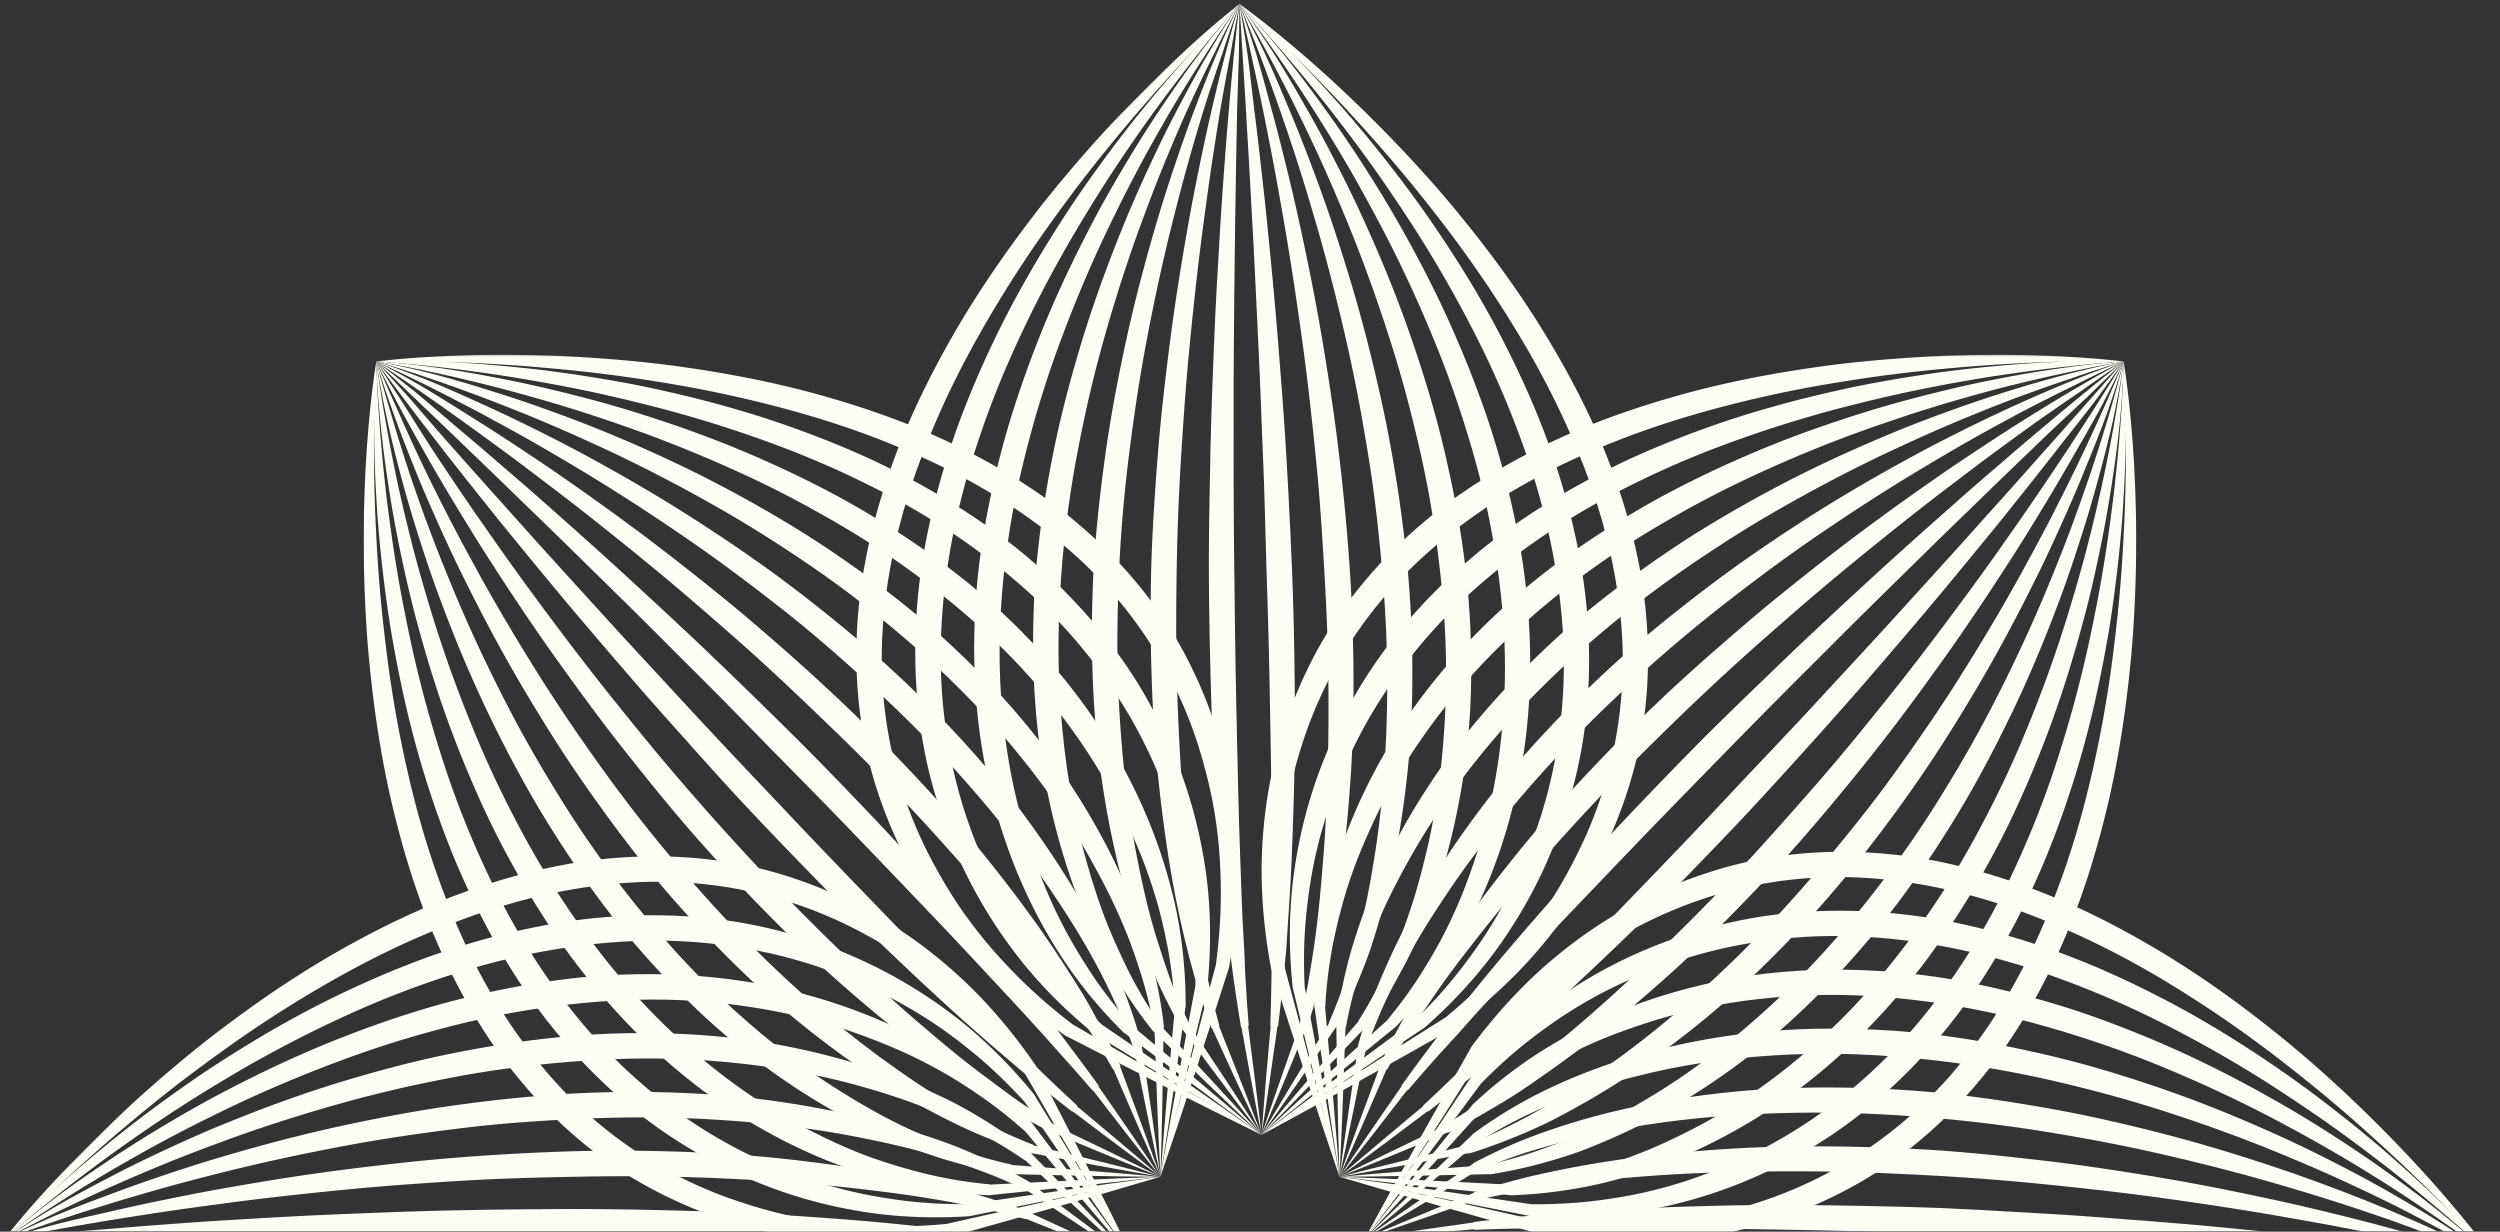
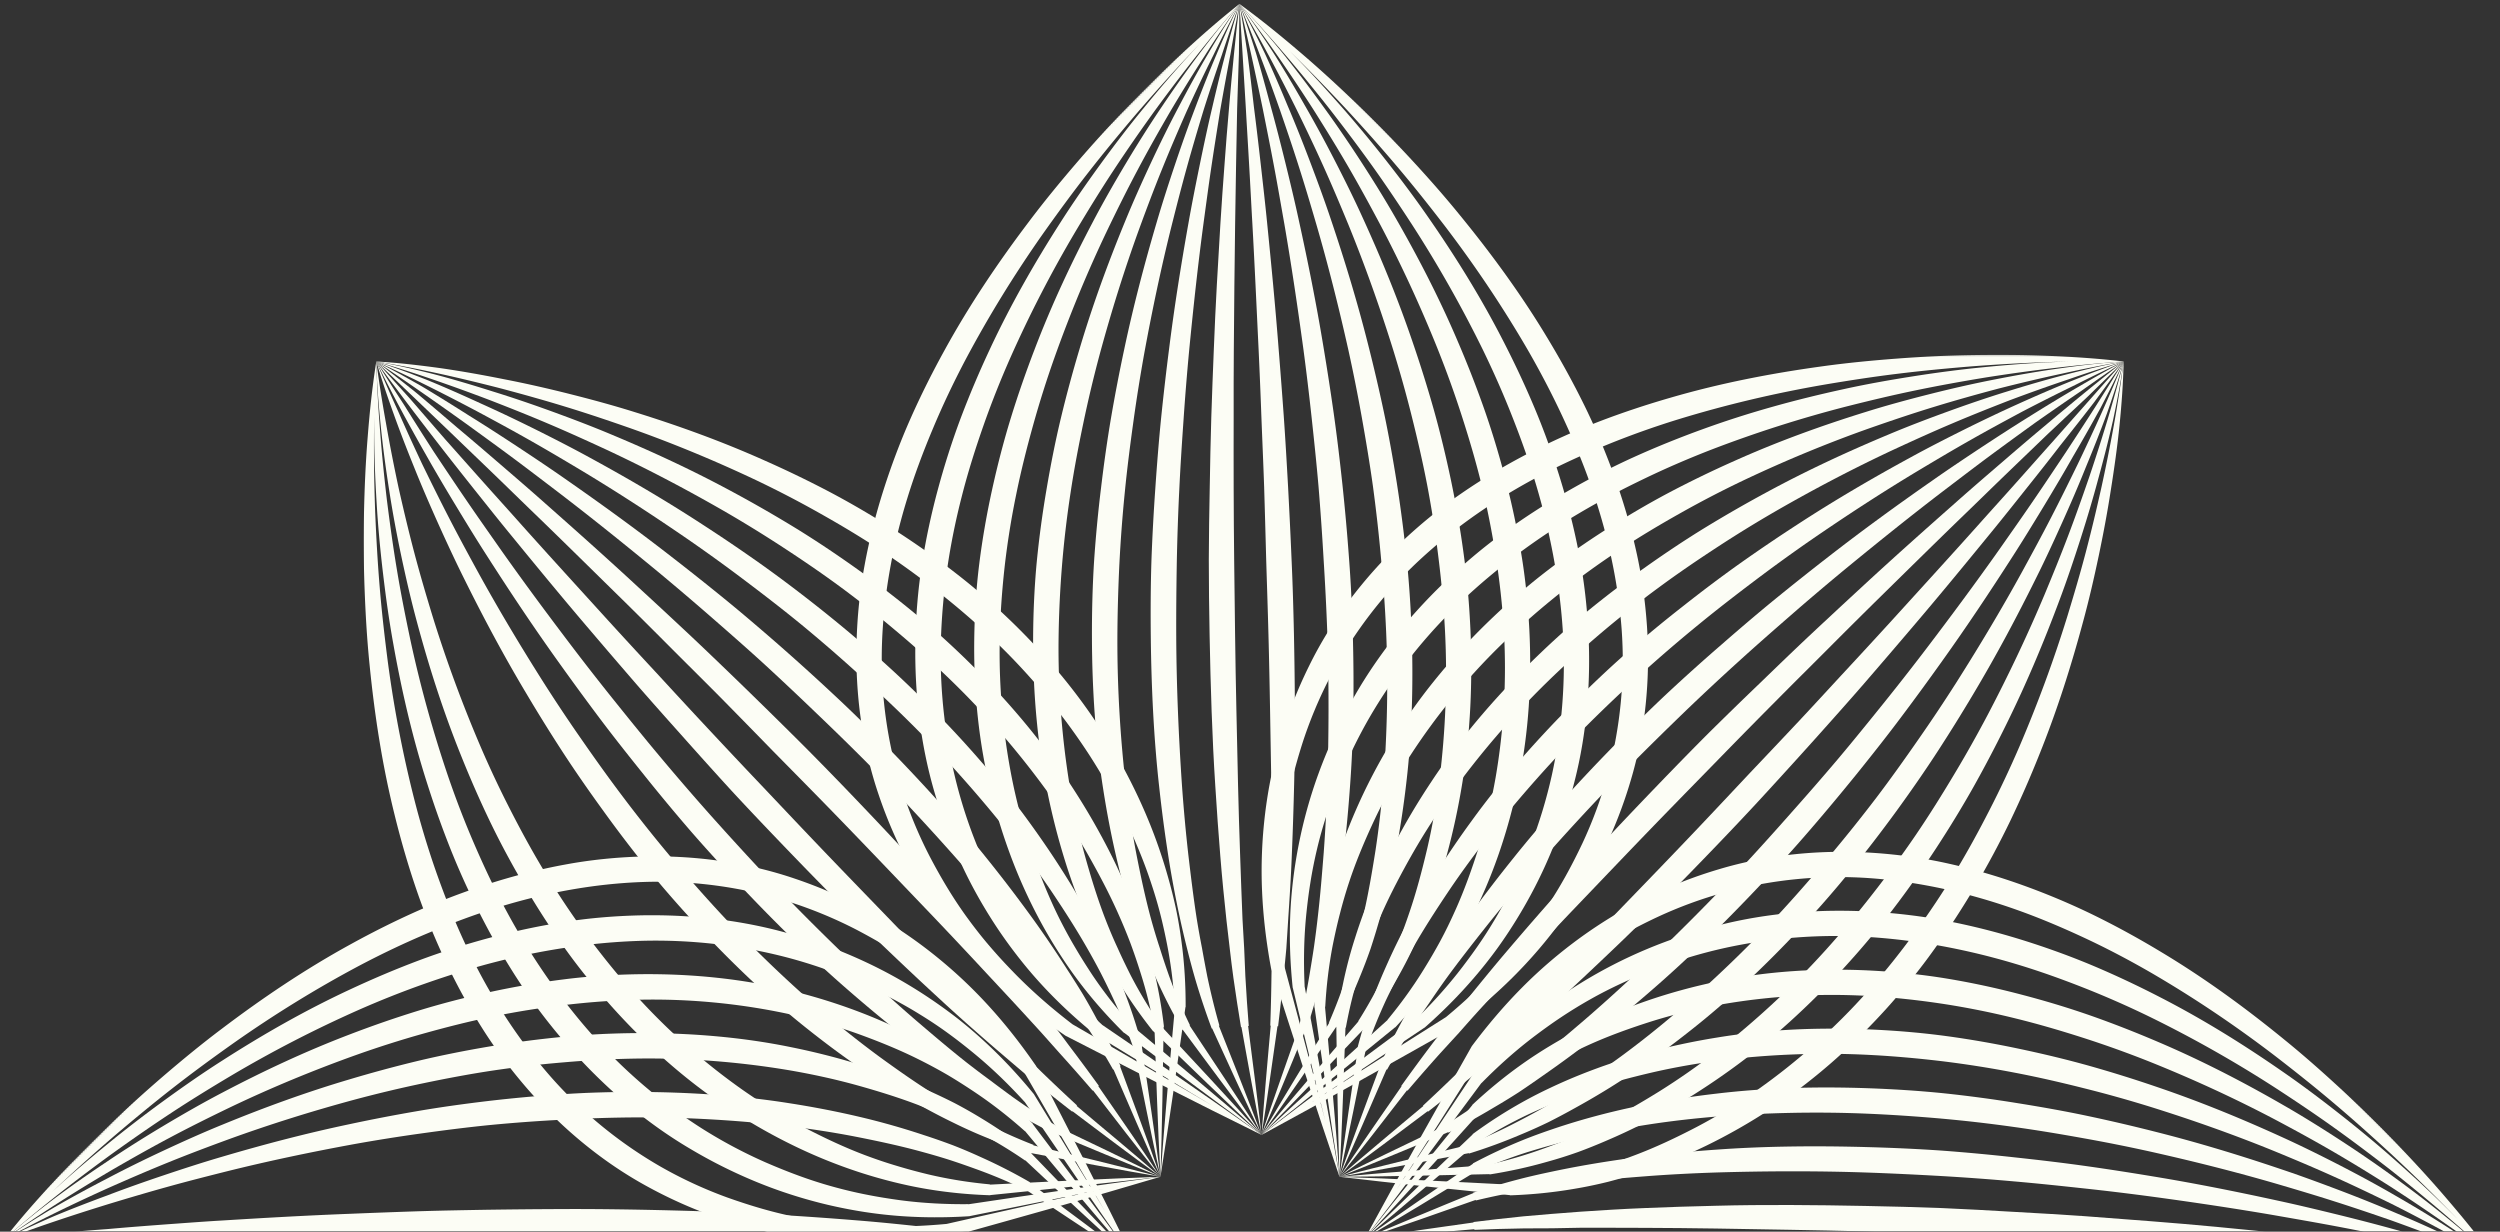
<svg xmlns="http://www.w3.org/2000/svg" width="1362" height="671" fill="none">
  <rect width="100%" height="100%" fill="#333333" stroke="none" />
  <mask id="a" width="223" height="620" x="465" y="0" maskUnits="userSpaceOnUse" style="mask-type:luminance">
    <path fill="#fff" d="M465.533.466H687.4v618.667H465.533V.466Z" />
  </mask>
  <g mask="url(#a)">
    <mask id="b" width="1375" height="1374" x="-6" y="-6" maskUnits="userSpaceOnUse" style="mask-type:luminance">
      <path fill="#fff" d="M-5.467 677.631 677.884-5.719l690.136 690.133-683.336 683.346-690.15-690.129Z" />
    </mask>
    <g mask="url(#b)">
      <mask id="c" width="1375" height="1374" x="-6" y="-6" maskUnits="userSpaceOnUse" style="mask-type:luminance">
        <path fill="#fff" d="M-5.467 677.631 677.884-5.719l690.136 690.133-683.336 683.346-690.15-690.129Z" />
      </mask>
      <g mask="url(#c)">
        <path fill="#FCFDF5" d="m580.185 564.05.25.183.133.067 26.6 13.633 26.633 13.6L660.502 605l26.783 13.3-21.7-15.217-21.783-15.1L621.935 573l-21.817-14.9-.066-.033.383.216c-9.1-8.266-17.784-17.15-25.8-26.783-3.984-4.85-7.867-9.783-11.584-14.917-3.733-5.1-7.266-10.4-10.633-15.833-6.717-10.85-12.517-22.5-17.767-34.433-5.216-11.984-9.533-24.467-12.933-37.267-6.733-25.633-9.85-52.567-9.133-79.417.367-13.316 1.55-26.616 3.45-39.766 1.933-13.367 4.633-26.584 7.983-39.584 3.283-12.916 7.283-25.583 11.65-38.066 4.367-12.484 9.234-24.734 14.517-36.734 10.633-24 22.6-47.166 35.767-69.4 6.616-11.1 13.349-22.084 20.4-32.8 7.05-10.734 14.349-21.234 21.783-31.6 7.666-10.534 15.5-20.917 23.533-31.05 7.667-9.734 15.517-19.25 23.617-28.484-10.834 8.5-21.183 17.617-31.317 26.967-10.15 9.333-19.95 19.033-29.533 28.95-9.617 9.917-18.883 20.167-27.9 30.633-9 10.5-17.8 21.184-26.117 32.251-16.7 22.067-32.25 45.15-45.65 69.533-6.733 12.184-12.983 24.634-18.65 37.4-5.667 12.75-10.583 25.867-14.833 39.217-4.234 13.35-7.717 26.967-10.25 40.8-2.584 13.833-4 27.9-4.384 42-.75 28.2 3.017 56.717 12.184 83.483a247.52 247.52 0 0 0 16.917 38.717c6.716 12.383 14.483 24.117 23.166 35.183a256.388 256.388 0 0 0 28.533 30.817c10.284 9.45 21.284 18.05 32.734 25.95Zm-40.1-47.5c-4.417-5.083-8.584-10.383-12.567-15.8-7.967-10.817-14.866-22.433-21.083-34.317a234.613 234.613 0 0 1-15.284-37.083c-7.966-25.5-11.566-52.3-10.633-79.033.967-26.75 5.883-53.367 13.867-79.117 3.966-12.9 8.75-25.55 14-38.017 5.233-12.483 11.066-24.733 17.383-36.75 12.717-24 27.05-47.233 42.767-69.55 7.9-11.134 15.966-22.15 24.4-32.934 8.4-10.783 17.133-21.333 26-31.766 11.367-13.2 23.033-26.167 35.133-38.767-1.8 1.917-3.6 3.85-5.383 5.783-8.617 9.367-16.934 19.084-25.067 29.017-8.167 9.917-16.016 20.167-23.65 30.633-7.633 10.484-15.1 21.184-22.15 32.218-14.133 22.05-27.317 45.083-38.65 69.416a525.23 525.23 0 0 0-15.766 37.284c-4.767 12.733-8.917 25.783-12.5 39.083-3.567 13.267-6.501 26.817-8.617 40.567-2.167 13.8-3.3 27.833-3.584 41.916-.533 28.067 2.734 56.467 10.667 83.15 3.917 13.35 8.8 26.3 14.55 38.65 5.75 12.35 12.45 24.1 19.867 35.167a261.111 261.111 0 0 0 11.766 16.117 239.425 239.425 0 0 0 12.634 14.766c8.8 9.484 18.216 18.134 27.983 26.1-.017 0 .217.167.217.167l.15.05 22.617 13.817 22.633 13.783 18.4 11.083-24.384-14.316-25.85-15.017-25.599-14.783c-10.767-8.234-21.017-17.084-30.501-26.667-4.733-4.817-9.366-9.75-13.766-14.85Z" />
      </g>
    </g>
  </g>
  <mask id="d" width="159" height="620" x="529" y="0" maskUnits="userSpaceOnUse" style="mask-type:luminance">
    <path fill="#fff" d="M529.531.466h157.867v618.667H529.531V.466Z" />
  </mask>
  <g mask="url(#d)">
    <mask id="e" width="1375" height="1374" x="-6" y="-6" maskUnits="userSpaceOnUse" style="mask-type:luminance">
      <path fill="#fff" d="M-5.467 677.631 677.884-5.719l690.136 690.133-683.336 683.346-690.15-690.129Z" />
    </mask>
    <g mask="url(#e)">
      <mask id="f" width="1375" height="1374" x="-6" y="-6" maskUnits="userSpaceOnUse" style="mask-type:luminance">
        <path fill="#fff" d="M-5.467 677.631 677.884-5.719l690.136 690.133-683.336 683.346-690.15-690.129Z" />
      </mask>
      <g mask="url(#f)">
        <path fill="#FCFDF5" d="M632.798 58.366c-6.7 9.933-13.15 20.167-19.417 30.65-6.25 10.467-12.383 21.167-18.15 32.184-11.583 22.017-22.4 45.033-31.633 69.283-4.65 12.1-8.967 24.5-12.883 37.184-3.9 12.683-7.267 25.683-10.184 38.933-2.9 13.2-5.283 26.667-7 40.333-1.733 13.767-2.6 27.784-2.766 41.817-.317 27.967 2.449 56.233 9.149 82.85a315.178 315.178 0 0 0 12.184 38.567 282.531 282.531 0 0 0 16.567 35.166 273.583 273.583 0 0 0 9.783 16.117 238.036 238.036 0 0 0 10.483 14.817c7.317 9.533 15.117 18.216 23.2 26.233 0 .017.2.167.184.183l.183.017 18.617 14 18.65 13.967 18.716 13.883 18.8 13.767-17.7-15.15-17.8-15.05-17.866-14.95-17.834-14.884-.033-.05.366.184c-7.416-8.267-14.499-17.167-21.016-26.817-3.217-4.85-6.383-9.833-9.4-14.983-3.05-5.117-5.933-10.417-8.683-15.867-5.467-10.9-10.184-22.567-14.484-34.567-4.25-12.033-7.783-24.566-10.566-37.433-5.484-25.75-8.134-52.833-7.617-79.783.25-13.384 1.183-26.734 2.65-39.95a444.565 444.565 0 0 1 6.333-39.65c2.617-12.934 5.834-25.617 9.317-38.1a564.255 564.255 0 0 1 11.633-36.734c8.55-23.983 18.15-47.083 28.75-69.266 5.334-11.068 10.75-21.984 16.434-32.668 5.666-10.683 11.566-21.116 17.533-31.416 6.183-10.45 12.533-20.75 19.033-30.784 6.134-9.666 12.45-19.116 18.934-28.25-7.584 8.6-14.8 17.767-21.867 27.15-7.1 9.384-13.917 19.117-20.6 29.067Z" />
      </g>
    </g>
  </g>
  <mask id="g" width="129" height="620" x="559" y="0" maskUnits="userSpaceOnUse" style="mask-type:luminance">
    <path fill="#fff" d="M559.406.466h128v618.667h-128V.466Z" />
  </mask>
  <g mask="url(#g)">
    <mask id="h" width="1375" height="1374" x="-6" y="-6" maskUnits="userSpaceOnUse" style="mask-type:luminance">
      <path fill="#fff" d="M-5.457 677.631 677.894-5.719l690.136 690.133-683.336 683.346L-5.457 677.631Z" />
    </mask>
    <g mask="url(#h)">
      <mask id="i" width="1375" height="1374" x="-6" y="-6" maskUnits="userSpaceOnUse" style="mask-type:luminance">
        <path fill="#fff" d="M-5.457 677.631 677.894-5.719l690.136 690.133-683.336 683.346L-5.457 677.631Z" />
      </mask>
      <g mask="url(#i)">
        <path fill="#FCFDF5" d="M642.009 58.5c-5.267 9.95-10.284 20.183-15.184 30.666-4.883 10.467-9.683 21.167-14.166 32.167-9.017 21.984-17.467 44.967-24.633 69.15-3.6 12.067-6.967 24.434-10.001 37.084-3.033 12.633-5.6 25.6-7.833 38.8a552.615 552.615 0 0 0-5.4 40.083c-1.283 13.75-1.883 27.717-1.95 41.733-.117 27.834 2.183 55.984 7.633 82.534 2.667 13.266 5.967 26.15 9.817 38.466a320.252 320.252 0 0 0 13.267 35.167c2.483 5.567 5.1 10.95 7.8 16.133 2.683 5.15 5.45 10.1 8.35 14.867 5.816 9.567 12.016 18.3 18.416 26.367-.016.016.167.166.151.183h.183l14.633 14.183 14.65 14.15 14.733 14.084 14.817 13.983-13.716-15.067-13.801-15-13.866-14.916-13.85-14.867-.017-.05.35.15a248.046 248.046 0 0 1-16.216-26.85c-2.467-4.883-4.901-9.883-7.217-15.067-2.384-5.116-4.617-10.416-6.734-15.866-4.233-10.95-7.85-22.667-11.2-34.717-3.3-12.083-6.033-24.683-8.2-37.617-4.25-25.866-6.416-53.083-6.116-80.15.15-13.45.8-26.866 1.866-40.116a568.067 568.067 0 0 1 4.667-39.717c1.95-12.95 4.384-25.65 7-38.15a679.18 679.18 0 0 1 8.734-36.717c6.483-23.966 13.716-47.016 21.749-69.116 4.05-11.051 8.134-21.918 12.45-32.534 4.3-10.634 8.784-21.034 13.3-31.267 4.734-10.367 9.567-20.567 14.517-30.5 4.634-9.6 9.4-18.983 14.283-28.017-5.966 8.65-11.616 17.834-17.166 27.25-5.55 9.4-10.884 19.15-16.1 29.1Z" />
      </g>
    </g>
  </g>
  <mask id="j" width="95" height="620" x="593" y="0" maskUnits="userSpaceOnUse" style="mask-type:luminance">
    <path fill="#fff" d="M593.539.466h93.867v618.667h-93.867V.466Z" />
  </mask>
  <g mask="url(#j)">
    <mask id="k" width="1375" height="1374" x="-6" y="-6" maskUnits="userSpaceOnUse" style="mask-type:luminance">
      <path fill="#fff" d="M-5.457 677.631 677.894-5.719l690.136 690.133-683.336 683.346L-5.457 677.631Z" />
    </mask>
    <g mask="url(#k)">
      <mask id="l" width="1375" height="1374" x="-6" y="-6" maskUnits="userSpaceOnUse" style="mask-type:luminance">
        <path fill="#fff" d="M-5.457 677.631 677.894-5.719l690.136 690.133-683.336 683.346L-5.457 677.631Z" />
      </mask>
      <g mask="url(#l)">
        <path fill="#FCFDF5" d="M651.191 58.65c-3.8 9.966-7.416 20.2-10.933 30.666-3.517 10.467-6.983 21.15-10.2 32.151-6.45 21.95-12.533 44.9-17.617 69a951.85 951.85 0 0 0-7.116 36.983c-2.15 12.617-3.95 25.517-5.517 38.667a739.482 739.482 0 0 0-3.767 39.85c-.85 13.716-1.2 27.65-1.15 41.65.1 27.716 1.917 55.75 6.117 82.216 2.05 13.234 4.55 26.084 7.45 38.384a398.376 398.376 0 0 0 9.983 35.166c1.85 5.55 3.8 10.95 5.834 16.15a274.182 274.182 0 0 0 6.183 14.917 288.395 288.395 0 0 0 13.65 26.5c-.033.017.133.167.1.183l.217-.033 10.633 14.35 10.667 14.35 10.733 14.283 10.833 14.217-9.716-15-9.8-14.933-9.884-14.9-9.85-14.85-.016-.05.35.116c-4.05-8.283-7.9-17.2-11.417-26.9-1.717-4.883-3.417-9.916-5.033-15.116-1.7-5.134-3.3-10.45-4.8-15.9-3-11-5.517-22.75-7.9-34.85-2.35-12.134-4.3-24.8-5.85-37.784-3.017-26-4.7-53.366-4.617-80.533.05-13.517.45-26.983 1.083-40.283a802.32 802.32 0 0 1 3.017-39.784c1.283-12.966 2.933-25.7 4.667-38.183 1.733-12.5 3.7-24.733 5.85-36.733 4.4-23.95 9.266-46.934 14.75-68.967 2.766-11.001 5.533-21.834 8.466-32.4 2.934-10.584 6-20.917 9.067-31.084 3.25-10.283 6.583-20.4 10-30.233 3.117-9.534 6.333-18.85 9.617-27.784-4.334 8.684-8.434 17.9-12.45 27.334-4.017 9.45-7.867 19.2-11.634 29.166Z" />
      </g>
    </g>
  </g>
  <mask id="m" width="65" height="620" x="623" y="0" maskUnits="userSpaceOnUse" style="mask-type:luminance">
    <path fill="#fff" d="M623.402.466h64v618.667h-64V.466Z" />
  </mask>
  <g mask="url(#m)">
    <mask id="n" width="1375" height="1374" x="-6" y="-6" maskUnits="userSpaceOnUse" style="mask-type:luminance">
      <path fill="#fff" d="M-5.467 677.631 677.884-5.719l690.136 690.133-683.336 683.346-690.15-690.129Z" />
    </mask>
    <g mask="url(#n)">
      <mask id="o" width="1375" height="1374" x="-6" y="-6" maskUnits="userSpaceOnUse" style="mask-type:luminance">
        <path fill="#fff" d="M-5.467 677.631 677.884-5.719l690.136 690.133-683.336 683.346-690.15-690.129Z" />
      </mask>
      <g mask="url(#o)">
        <path fill="#FCFDF5" d="M660.37 58.8c-2.35 9.966-4.533 20.2-6.683 30.666-2.134 10.467-4.284 21.15-6.217 32.117-3.9 21.934-7.6 44.85-10.6 68.884a1475.258 1475.258 0 0 0-4.25 36.883c-1.267 12.567-2.283 25.417-3.183 38.517a1150.35 1150.35 0 0 0-2.134 39.6c-.433 13.7-.5 27.616-.35 41.566.3 27.617 1.634 55.517 4.6 81.9a808.01 808.01 0 0 0 5.084 38.317c1.933 12.283 4.233 24.067 6.666 35.15a554.447 554.447 0 0 0 3.867 16.167 426.76 426.76 0 0 0 4.033 14.966 405.18 405.18 0 0 0 8.884 26.65c-.034.017.1.15.066.184l.234-.067 6.65 14.533 6.666 14.534 6.75 14.483 6.834 14.45-5.717-14.917-5.8-14.9-5.883-14.866-5.867-14.817v-.05l.333.067c-2.366-8.284-4.583-17.217-6.633-26.917-.95-4.917-1.917-9.967-2.833-15.2a501.643 501.643 0 0 1-2.867-15.933c-1.733-11.034-3.167-22.817-4.6-34.984-1.383-12.183-2.55-24.9-3.483-37.95-1.784-26.116-2.984-53.616-3.117-80.9-.067-13.583.083-27.116.3-40.45.267-13.483.717-26.8 1.367-39.85.616-13 1.466-25.75 2.333-38.233.85-12.5 1.85-24.733 2.967-36.717 2.316-23.933 4.816-46.866 7.733-68.833 1.5-10.984 2.917-21.734 4.483-32.267 1.567-10.534 3.217-20.817 4.834-30.9a1823.668 1823.668 0 0 1 5.483-29.967c1.6-9.467 3.283-18.717 4.95-27.567-2.717 8.75-5.233 17.984-7.717 27.45-2.5 9.45-4.866 19.234-7.183 29.2Z" />
      </g>
    </g>
  </g>
  <mask id="p" width="31" height="620" x="657" y="0" maskUnits="userSpaceOnUse" style="mask-type:luminance">
    <path fill="#fff" d="M657.537.466h29.867v618.667h-29.867V.466Z" />
  </mask>
  <g mask="url(#p)">
    <mask id="q" width="1375" height="1374" x="-6" y="-6" maskUnits="userSpaceOnUse" style="mask-type:luminance">
      <path fill="#fff" d="M-5.467 677.631 677.884-5.719l690.136 690.133-683.336 683.346-690.15-690.129Z" />
    </mask>
    <g mask="url(#q)">
      <mask id="r" width="1375" height="1374" x="-6" y="-6" maskUnits="userSpaceOnUse" style="mask-type:luminance">
        <path fill="#fff" d="M-5.467 677.631 677.884-5.719l690.136 690.133-683.336 683.346-690.15-690.129Z" />
      </mask>
      <g mask="url(#r)">
        <path fill="#FCFDF5" d="M669.565 58.933c-.9 9.983-1.683 20.216-2.45 30.683-.766 10.467-1.583 21.15-2.233 32.101-1.333 21.9-2.683 44.783-3.6 68.75-.5 11.983-.95 24.25-1.366 36.783-.4 12.517-.617 25.333-.851 38.383-.266 12.884-.45 26.034-.516 39.367 0 13.667.2 27.533.45 41.467.533 27.5 1.366 55.266 3.083 81.6.817 13.15 1.733 25.95 2.733 38.216.967 12.267 2.184 24.067 3.367 35.15.617 5.567 1.25 10.967 1.884 16.184.6 5.183 1.216 10.183 1.883 15.016 1.366 9.667 2.75 18.55 4.116 26.784-.033.033.067.15.034.183l.233-.083 2.667 14.7 2.683 14.716 2.75 14.7 2.85 14.684-1.717-14.85-1.816-14.85-1.9-14.834-1.867-14.8.017-.066.333.05c-.683-8.3-1.3-17.234-1.85-26.967-.2-4.917-.433-10-.65-15.267-.333-5.15-.633-10.483-.917-15.95-.5-11.083-.833-22.883-1.3-35.116-.45-12.25-.816-25.017-1.133-38.134-.55-26.25-1.267-53.883-1.6-81.283-.183-13.633-.317-27.217-.5-40.617-.15-13.5-.25-26.833-.283-39.916-.067-13.017 0-25.784 0-38.284-.034-12.5 0-24.733.083-36.7.217-23.933.367-46.783.717-68.683.216-10.951.316-21.667.516-32.134.184-10.483.417-20.717.584-30.733.316-10.134.65-20.067.966-29.7.1-9.4.217-18.584.3-27.334-1.1 8.8-2.066 18.05-3.016 27.55-.95 9.467-1.834 19.267-2.684 29.234Z" />
      </g>
    </g>
  </g>
  <mask id="s" width="35" height="620" x="674" y="0" maskUnits="userSpaceOnUse" style="mask-type:luminance">
    <path fill="#fff" d="M674.6.466h34.135v618.667H674.6V.466Z" />
  </mask>
  <g mask="url(#s)">
    <mask id="t" width="1375" height="1374" x="-6" y="-6" maskUnits="userSpaceOnUse" style="mask-type:luminance">
      <path fill="#fff" d="M-5.469 677.631 677.882-5.719l690.138 690.133-683.338 683.346-690.15-690.129Z" />
    </mask>
    <g mask="url(#t)">
      <mask id="u" width="1375" height="1374" x="-6" y="-6" maskUnits="userSpaceOnUse" style="mask-type:luminance">
        <path fill="#fff" d="M-5.469 677.631 677.882-5.719l690.138 690.133-683.338 683.346-690.15-690.129Z" />
      </mask>
      <g mask="url(#u)">
        <path fill="#FCFDF5" d="M678.743 59.083c.55 10 1.2 20.216 1.783 30.683.617 10.467 1.134 21.15 1.767 32.084 1.217 21.867 2.25 44.717 3.4 68.617a3680.67 3680.67 0 0 1 1.517 36.666c.483 12.5 1.05 25.25 1.5 38.267.383 12.8.75 25.867 1.1 39.117.416 13.633.883 27.483 1.25 41.383.733 27.383 1.083 55.033 1.566 81.267.2 13.133.334 25.9.367 38.15 0 12.233.117 24.05.067 35.15-.017 5.566-.034 10.966-.084 16.2-.083 5.183-.2 10.2-.283 15.05-.117 9.7-.35 18.633-.65 26.916-.05.034.033.15-.017.184l.267-.1-1.333 14.883-1.3 14.9-1.234 14.9-1.15 14.917 2.284-14.784 2.166-14.8 2.117-14.8 2.117-14.783.033-.067.317.017c1-8.3 2-17.25 2.95-27 .55-4.933 1.05-10.05 1.533-15.35.333-5.15.683-10.483 1.017-15.967.75-11.133 1.516-22.966 1.983-35.25.517-12.3.933-25.133 1.25-38.3.683-26.366.45-54.166-.1-81.65-.3-13.7-.683-27.35-1.3-40.783-.567-13.55-1.233-26.9-1.917-39.983-.733-13.05-1.466-25.834-2.35-38.334-.9-12.5-1.833-24.733-2.8-36.7-1.85-23.916-4.083-46.716-6.266-68.55-1.084-10.917-2.317-21.567-3.484-32-1.183-10.417-2.366-20.617-3.65-30.567-1.15-10.033-2.316-19.883-3.55-29.417-1.4-9.333-2.833-18.45-4.366-27.1.533 8.85 1.133 18.134 1.716 27.634.567 9.5 1.167 19.316 1.767 29.3Z" />
      </g>
    </g>
  </g>
  <mask id="v" width="65" height="620" x="674" y="0" maskUnits="userSpaceOnUse" style="mask-type:luminance">
    <path fill="#fff" d="M674.6.466h64.002v618.667H674.6V.466Z" />
  </mask>
  <g mask="url(#v)">
    <mask id="w" width="1375" height="1374" x="-6" y="-6" maskUnits="userSpaceOnUse" style="mask-type:luminance">
      <path fill="#fff" d="M-5.469 677.631 677.882-5.719l690.138 690.133-683.338 683.346-690.15-690.129Z" />
    </mask>
    <g mask="url(#w)">
      <mask id="x" width="1375" height="1374" x="-6" y="-6" maskUnits="userSpaceOnUse" style="mask-type:luminance">
        <path fill="#fff" d="M-5.469 677.631 677.882-5.719l690.138 690.133-683.338 683.346-690.15-690.129Z" />
      </mask>
      <g mask="url(#x)">
        <path fill="#FCFDF5" d="M687.943 59.216c2 10.017 4.05 20.233 6.017 30.7 1.983 10.45 3.816 21.15 5.75 32.067 3.766 21.834 7.166 44.65 10.416 68.484 1.584 11.916 3.05 24.1 4.4 36.566 1.35 12.45 2.7 25.15 3.817 38.117a1620.54 1620.54 0 0 1 2.717 38.883c.85 13.6 1.583 27.417 2.066 41.284.934 27.266.8 54.8.05 80.966-.433 13.084-1.1 25.834-2 38.067-.966 12.217-1.933 24.033-3.233 35.133a562.723 562.723 0 0 1-2.067 16.217c-.766 5.2-1.6 10.233-2.416 15.117a398.293 398.293 0 0 1-5.434 27.033c-.05.05 0 .15-.05.2l.284-.133-5.317 15.066-5.3 15.084-5.233 15.1-5.134 15.15 6.284-14.717 6.166-14.733 12.2-29.534.067-.066.3-.017a422.975 422.975 0 0 0 7.75-27.05c1.3-4.95 2.533-10.083 3.7-15.417 1.033-5.15 2.017-10.5 2.967-16 2-11.166 3.85-23.033 5.3-35.383 1.466-12.35 2.666-25.233 3.583-38.483 1.933-26.484 2.167-54.417 1.4-82.017-.4-13.767-1.033-27.467-2.067-40.95-.983-13.567-2.2-26.95-3.583-40.05-1.4-13.067-2.917-25.867-4.683-38.367a1451.577 1451.577 0 0 0-5.667-36.7c-3.933-23.9-8.533-46.65-13.3-68.4-2.35-10.884-4.9-21.5-7.45-31.867-2.567-10.383-5.15-20.517-7.883-30.383-2.634-9.967-5.3-19.734-8.067-29.167-2.917-9.267-5.9-18.3-9.033-26.867 2.166 8.9 4.316 18.2 6.433 27.734 2.1 9.533 4.183 19.35 6.25 29.333Z" />
      </g>
    </g>
  </g>
  <mask id="y" width="99" height="620" x="674" y="0" maskUnits="userSpaceOnUse" style="mask-type:luminance">
    <path fill="#fff" d="M674.6.466h98.133v618.667H674.6V.466Z" />
  </mask>
  <g mask="url(#y)">
    <mask id="z" width="1375" height="1374" x="-6" y="-6" maskUnits="userSpaceOnUse" style="mask-type:luminance">
      <path fill="#fff" d="M-5.469 677.631 677.882-5.719l690.138 690.133-683.338 683.346-690.15-690.129Z" />
    </mask>
    <g mask="url(#z)">
      <mask id="A" width="1375" height="1374" x="-6" y="-6" maskUnits="userSpaceOnUse" style="mask-type:luminance">
        <path fill="#fff" d="M-5.469 677.631 677.882-5.719l690.138 690.133-683.338 683.346-690.15-690.129Z" />
      </mask>
      <g mask="url(#A)">
        <path fill="#FCFDF5" d="M697.126 59.366c3.467 10.033 6.934 20.25 10.267 30.7 3.35 10.45 6.533 21.15 9.717 32.051 6.35 21.8 12.116 44.583 17.433 68.35a925.08 925.08 0 0 1 7.283 36.45c2.217 12.416 4.35 25.083 6.15 37.983a875.82 875.82 0 0 1 4.35 38.633c1.267 13.6 2.284 27.367 2.867 41.217 1.15 27.15.533 54.55-1.467 80.65-1.05 13.033-2.5 25.767-4.366 37.983-1.917 12.184-3.984 24.017-6.534 35.117-1.266 5.583-2.6 11-4.033 16.233-1.467 5.217-3.017 10.267-4.583 15.167a282.308 282.308 0 0 1-10.2 27.183c-.067.05-.034.15-.084.184l.3-.15-9.316 15.25-9.284 15.266-9.233 15.3-9.117 15.384 10.267-14.634 10.167-14.7 10.1-14.733 10.1-14.75.066-.067.3-.066A298.174 298.174 0 0 0 740.81 532.3a284.234 284.234 0 0 0 5.9-15.5 416.357 416.357 0 0 0 4.9-16.017 403.025 403.025 0 0 0 8.583-35.516c2.417-12.4 4.417-25.35 5.95-38.65 3.167-26.617 3.883-54.684 2.917-82.4-.517-13.834-1.417-27.6-2.867-41.117a788.097 788.097 0 0 0-5.233-40.117c-2.084-13.083-4.367-25.916-7.017-38.433a942.186 942.186 0 0 0-8.55-36.667c-6.017-23.9-12.983-46.583-20.3-68.266-3.633-10.851-7.533-21.4-11.45-31.734-3.917-10.334-7.917-20.417-12.117-30.217-4.083-9.867-8.266-19.55-12.583-28.883-4.433-9.2-8.95-18.184-13.683-26.634 3.783 8.95 7.5 18.267 11.133 27.834 3.65 9.55 7.217 19.383 10.733 29.383Z" />
      </g>
    </g>
  </g>
  <mask id="B" width="129" height="620" x="674" y="0" maskUnits="userSpaceOnUse" style="mask-type:luminance">
    <path fill="#fff" d="M674.6.466h128.002v618.667H674.6V.466Z" />
  </mask>
  <g mask="url(#B)">
    <mask id="C" width="1375" height="1374" x="-6" y="-6" maskUnits="userSpaceOnUse" style="mask-type:luminance">
      <path fill="#fff" d="M-5.469 677.631 677.882-5.719l690.138 690.133-683.338 683.346-690.15-690.129Z" />
    </mask>
    <g mask="url(#C)">
      <mask id="D" width="1375" height="1374" x="-6" y="-6" maskUnits="userSpaceOnUse" style="mask-type:luminance">
        <path fill="#fff" d="M-5.469 677.631 677.882-5.719l690.138 690.133-683.338 683.346-690.15-690.129Z" />
      </mask>
      <g mask="url(#D)">
        <path fill="#FCFDF5" d="M706.31 59.516c4.916 10.033 9.8 20.25 14.516 30.7 4.717 10.45 9.234 21.15 13.717 32.017 8.883 21.784 17.017 44.534 24.417 68.217 3.666 11.867 7.083 23.983 10.166 36.367 3.1 12.366 6.017 24.983 8.484 37.85a590.499 590.499 0 0 1 5.966 38.383c1.717 13.567 2.984 27.317 3.684 41.117 1.35 27.033.25 54.316-3 80.35-1.65 13-3.9 25.683-6.734 37.9-2.866 12.166-6.016 24.016-9.833 35.116-1.883 5.567-3.867 11-6 16.234-2.15 5.233-4.417 10.283-6.733 15.216-4.584 9.8-9.634 18.867-14.967 27.317-.067.05-.067.15-.133.2l.333-.183-13.317 15.416-13.266 15.45-13.217 15.517-13.117 15.6 14.267-14.55 14.167-14.65 14.1-14.717 14.083-14.733.083-.067.267-.083a259.16 259.16 0 0 0 17.333-27.117 239.02 239.02 0 0 0 8.084-15.566 316.207 316.207 0 0 0 6.85-16.034c4.5-11.266 8.533-23.2 11.883-35.65 3.367-12.466 6.167-25.483 8.317-38.833 4.4-26.733 5.6-54.95 4.4-82.767-.617-13.9-1.784-27.716-3.65-41.3-1.817-13.633-4.15-27.033-6.884-40.166-2.75-13.117-5.833-25.95-9.333-38.484a703.327 703.327 0 0 0-11.45-36.65c-8.1-23.9-17.433-46.516-27.317-68.134-4.9-10.833-10.133-21.316-15.416-31.6-5.3-10.283-10.717-20.3-16.35-30.05-5.567-9.783-11.234-19.366-17.1-28.6-5.95-9.15-12-18.05-18.35-26.4a669.49 669.49 0 0 1 15.85 27.917 995.035 995.035 0 0 1 15.2 29.45Z" />
      </g>
    </g>
  </g>
  <mask id="E" width="163" height="620" x="674" y="0" maskUnits="userSpaceOnUse" style="mask-type:luminance">
    <path fill="#fff" d="M674.6.466h162.135v618.667H674.6V.466Z" />
  </mask>
  <g mask="url(#E)">
    <mask id="F" width="1375" height="1374" x="-6" y="-6" maskUnits="userSpaceOnUse" style="mask-type:luminance">
      <path fill="#fff" d="M-5.469 677.631 677.882-5.719l690.138 690.133-683.338 683.346-690.15-690.129Z" />
    </mask>
    <g mask="url(#F)">
      <mask id="G" width="1375" height="1374" x="-6" y="-6" maskUnits="userSpaceOnUse" style="mask-type:luminance">
        <path fill="#fff" d="M-5.469 677.631 677.882-5.719l690.138 690.133-683.338 683.346-690.15-690.129Z" />
      </mask>
      <g mask="url(#G)">
        <path fill="#FCFDF5" d="M715.51 59.65c6.366 10.066 12.666 20.266 18.75 30.716 6.083 10.45 11.916 21.15 17.683 32.001 11.467 21.75 21.967 44.466 31.433 68.083a565.003 565.003 0 0 1 13.05 36.25c3.984 12.35 7.684 24.9 10.817 37.717a462.374 462.374 0 0 1 7.583 38.15c2.134 13.533 3.684 27.25 4.484 41.033 1.566 26.917-.017 54.067-4.5 80.017-2.284 12.966-5.334 25.633-9.1 37.816-3.834 12.15-8.084 24.017-13.134 35.117-2.5 5.567-5.15 11.017-7.983 16.267-2.833 5.233-5.817 10.3-8.883 15.25-6.067 9.85-12.717 18.95-19.75 27.466-.05.05-.084.134-.15.184l.35-.217-17.3 15.617-17.267 15.633-17.2 15.717-17.117 15.833 18.267-14.483 18.167-14.6 18.083-14.684 18.067-14.7.1-.066.266-.134c7.75-8.333 15.2-17.333 22.134-27.15 3.583-5 7-10.216 10.266-15.633 3.067-5.183 6-10.55 8.784-16.067A283.428 283.428 0 0 0 816.593 465c4.317-12.517 7.9-25.583 10.667-39 5.65-26.85 7.316-55.217 5.916-83.15-.733-13.95-2.15-27.833-4.433-41.45-2.25-13.667-5.133-27.1-8.533-40.25-3.434-13.133-7.284-26-11.684-38.517a592.806 592.806 0 0 0-14.333-36.65c-10.167-23.883-21.883-46.45-34.3-68-6.2-10.784-12.75-21.234-19.4-31.467-6.667-10.217-13.517-20.2-20.6-29.867-7.033-9.7-14.2-19.2-21.617-28.333-7.45-9.067-15.066-17.9-23.016-26.167 7.033 9.034 13.883 18.417 20.583 28.017 6.683 9.617 13.233 19.467 19.667 29.483Z" />
      </g>
    </g>
  </g>
  <mask id="H" width="227" height="620" x="674" y="0" maskUnits="userSpaceOnUse" style="mask-type:luminance">
    <path fill="#fff" d="M674.6.466h226.135v618.667H674.6V.466Z" />
  </mask>
  <g mask="url(#H)">
    <mask id="I" width="1375" height="1374" x="-6" y="-6" maskUnits="userSpaceOnUse" style="mask-type:luminance">
      <path fill="#fff" d="M-5.469 677.631 677.882-5.719l690.138 690.133-683.338 683.346-690.15-690.129Z" />
    </mask>
    <g mask="url(#I)">
      <mask id="J" width="1375" height="1374" x="-6" y="-6" maskUnits="userSpaceOnUse" style="mask-type:luminance">
        <path fill="#fff" d="M-5.469 677.631 677.882-5.719l690.138 690.133-683.338 683.346-690.15-690.129Z" />
      </mask>
      <g mask="url(#J)">
        <path fill="#FCFDF5" d="M724.693 59.8c7.817 10.066 15.533 20.266 23 30.716 7.467 10.45 14.617 21.15 21.667 31.984a670.229 670.229 0 0 1 38.45 67.95c5.733 11.8 11.083 23.85 15.916 36.15 4.867 12.3 9.35 24.817 13.15 37.583a378.43 378.43 0 0 1 9.217 37.9c2.55 13.517 4.367 27.2 5.283 40.95 1.767 26.8-.3 53.834-6.033 79.717-2.9 12.917-6.733 25.55-11.467 37.717-4.783 12.15-10.116 24-16.416 35.116a242.21 242.21 0 0 1-9.967 16.267c-3.517 5.267-7.233 10.35-11.033 15.317-7.567 9.883-15.817 19.033-24.517 27.583-.067.067-.133.15-.2.2l.367-.233-21.3 15.783-21.25 15.817-21.184 15.933-21.1 16.067 26.25-14.35 26.15-14.5 26.084-14.617 26.05-14.667.133-.083.25-.183c11.117-8.35 21.783-17.367 31.7-27.217a255.99 255.99 0 0 0 27.3-31.9c8.25-11.383 15.567-23.433 21.783-36.05a247.074 247.074 0 0 0 15.384-39.367c8.133-27.083 10.766-55.733 8.933-83.883-.95-14.067-2.9-28.083-6.017-41.8-3.083-13.717-7.083-27.2-11.833-40.367-4.767-13.166-10.2-26.083-16.35-38.616-6.167-12.517-12.9-24.734-20.1-36.634-14.333-23.85-30.783-46.3-48.333-67.7-8.75-10.734-17.95-21.067-27.35-31.2-9.417-10.117-19.084-20-29.067-29.517-9.983-9.55-20.15-18.867-30.65-27.8C697.11 18.933 686.41 10.233 675.26 2.15c8.65 9.1 17.066 18.5 25.283 28.117 8.233 9.633 16.267 19.5 24.15 29.533Zm-21.767-31.7a70.677 70.677 0 0 0-1.166-1.15c10.983 10.733 21.683 21.766 32.133 32.983 9.267 10.1 18.4 20.3 27.217 30.75 8.85 10.433 17.333 21.133 25.666 31.95 16.567 21.684 31.8 44.334 45.45 67.817 6.784 11.767 13.084 23.783 18.817 36.05 5.717 12.267 11 24.717 15.45 37.45 8.983 25.417 14.95 51.833 16.95 78.517a237.365 237.365 0 0 1-7.55 79.383 233.597 233.597 0 0 1-13.833 37.667c-5.734 12.1-12.184 23.983-19.717 35.1-3.767 5.566-7.733 11.016-11.933 16.283-4.217 5.267-8.65 10.367-13.2 15.367-9.084 9.95-19 19.183-29.417 27.833l-25 15.783-25.25 16-23.8 15.25 17.95-11.783 22.083-14.65 22.05-14.683.117-.084.267-.15c9.433-8.333 18.483-17.35 26.916-27.183a244.913 244.913 0 0 0 12.45-15.717 249.357 249.357 0 0 0 10.717-16.083c7-11.35 13.217-23.35 18.483-35.933 5.284-12.567 9.65-25.684 13.034-39.184 6.883-26.966 9.05-55.466 7.416-83.5-.833-14.016-2.516-27.966-5.216-41.633-2.667-13.7-6.117-27.15-10.2-40.317-4.084-13.15-8.734-26.033-14.017-38.55-5.283-12.533-11.05-24.733-17.2-36.65-12.267-23.866-26.333-46.366-41.317-67.85-7.483-10.767-15.35-21.15-23.383-31.334-8.05-10.166-16.283-20.1-24.833-29.7-8.5-9.616-17.167-19.016-26.134-28.05Z" />
      </g>
    </g>
  </g>
  <mask id="K" width="620" height="35" x="742" y="653" maskUnits="userSpaceOnUse" style="mask-type:luminance">
    <path fill="#fff" d="M742.867 653.267h618.663V687.4H742.867v-34.133Z" />
  </mask>
  <g mask="url(#K)">
    <mask id="L" width="1375" height="1374" x="-6" y="-6" maskUnits="userSpaceOnUse" style="mask-type:luminance">
      <path fill="#fff" d="M-5.467 677.631 677.884-5.719l690.136 690.133-683.336 683.346-690.15-690.129Z" />
    </mask>
    <g mask="url(#L)">
      <mask id="M" width="1375" height="1374" x="-6" y="-6" maskUnits="userSpaceOnUse" style="mask-type:luminance">
        <path fill="#fff" d="M-5.467 677.631 677.884-5.719l690.136 690.133-683.336 683.346-690.15-690.129Z" />
      </mask>
      <g mask="url(#M)">
        <path fill="#FCFDF5" d="M1303.26 678.752c-9.95-1.283-20.13-2.466-30.56-3.65-10.44-1.166-21.09-2.4-32-3.466-21.82-2.2-44.64-4.434-68.55-6.284-11.97-.966-24.19-1.9-36.7-2.8-12.5-.883-25.29-1.6-38.32-2.333-12.88-.767-26-1.483-39.32-2.067-13.65-.533-27.53-.866-41.45-1.15-27.497-.55-55.28-.8-81.647-.1-13.183.3-26.016.717-38.316 1.234-12.284.483-24.117 1.233-35.25 1.983-5.584.4-11 .833-16.234 1.25-5.216.417-10.233.833-15.083 1.3-9.717.983-18.633 2.017-26.917 3.067-.033-.034-.166.066-.183.016l.067.25-14.8 2.084-14.8 2.116-14.8 2.167-14.784 2.283 14.917-1.15 14.9-1.233 14.9-1.3 14.867-1.3.05.017-.05.333c8.3-.35 17.266-.633 27.016-.783 4.917-.017 10-.05 15.284-.067 5.15-.133 10.483-.233 15.966-.3 11.1-.05 22.9.067 35.134.067 12.25.05 25.033.166 38.15.366 26.25.484 53.9.834 81.283 1.567 13.63.35 27.22.75 40.6 1.083 13.52.367 26.83.784 39.9 1.284 13 .433 25.77 1 38.25 1.483 12.5.45 24.72.967 36.67 1.517 23.91 1.15 46.75 2.183 68.61 3.4 10.94.633 21.64 1.15 32.1 1.766 10.45.584 20.69 1.234 30.69 1.784 10.1.7 20.01 1.433 29.63 2.116 9.38.467 18.55.95 27.28 1.367-8.73-1.433-17.95-2.767-27.38-4.083-9.43-1.334-19.18-2.6-29.12-3.834Z" />
      </g>
    </g>
  </g>
  <mask id="N" width="620" height="65" x="742" y="623" maskUnits="userSpaceOnUse" style="mask-type:luminance">
    <path fill="#fff" d="M742.867 623.402h618.663v64H742.867v-64Z" />
  </mask>
  <g mask="url(#N)">
    <mask id="O" width="1375" height="1374" x="-6" y="-6" maskUnits="userSpaceOnUse" style="mask-type:luminance">
      <path fill="#fff" d="M-5.467 677.631 677.884-5.719l690.136 690.133-683.336 683.346-690.15-690.129Z" />
    </mask>
    <g mask="url(#O)">
      <mask id="P" width="1375" height="1374" x="-6" y="-6" maskUnits="userSpaceOnUse" style="mask-type:luminance">
        <path fill="#fff" d="M-5.467 677.631 677.884-5.719l690.136 690.133-683.336 683.346-690.15-690.129Z" />
      </mask>
      <g mask="url(#P)">
        <path fill="#FCFDF5" d="M1303.76 669.567c-9.88-2.734-20.01-5.334-30.38-7.884-10.38-2.533-20.98-5.1-31.87-7.45-21.76-4.75-44.51-9.366-68.41-13.3-11.95-1.983-24.19-3.9-36.69-5.666-12.51-1.767-25.31-3.267-38.38-4.684-12.92-1.433-26.1-2.683-39.48-3.683-13.67-.967-27.57-1.583-41.52-1.967-27.6-.766-55.533-.533-82.017 1.4-13.233.917-26.133 2.117-38.483 3.584-12.333 1.45-24.217 3.3-35.383 5.3a554.67 554.67 0 0 0-16.3 3.216c-5.217 1.1-10.25 2.234-15.117 3.45a421.184 421.184 0 0 0-26.967 7.834c-.016-.034-.15.1-.183.066l.05.234-14.783 6.066-14.767 6.117-14.75 6.167-14.717 6.266 15.15-5.133 15.117-5.217 15.083-5.3 15.034-5.283h.05l-.084.333a388.378 388.378 0 0 1 27.167-5.566 786.129 786.129 0 0 1 15.3-2.25c5.167-.817 10.517-1.55 16.017-2.234 11.1-1.316 22.916-2.283 35.133-3.233 12.233-.917 24.983-1.583 38.067-2 26.166-.767 53.7-.9 80.963.033 13.57.467 27.09 1.134 40.4 1.884 13.47.783 26.75 1.75 39.77 2.916 12.97 1.117 25.67 2.467 38.13 3.817 12.45 1.333 24.64 2.817 36.55 4.4 23.84 3.233 46.65 6.633 68.49 10.417 10.91 1.916 21.61 3.766 32.06 5.733 10.47 1.967 20.69 4.033 30.7 6.033 10.14 2.184 20.07 4.4 29.74 6.65 9.4 1.984 18.56 4.017 27.33 6.034-8.63-3.05-17.75-5.95-27.12-8.8-9.36-2.85-19.03-5.6-28.9-8.3Z" />
      </g>
    </g>
  </g>
  <mask id="Q" width="620" height="99" x="742" y="589" maskUnits="userSpaceOnUse" style="mask-type:luminance">
    <path fill="#fff" d="M742.867 589.269h618.663v98.133H742.867v-98.133Z" />
  </mask>
  <g mask="url(#Q)">
    <mask id="R" width="1375" height="1374" x="-6" y="-6" maskUnits="userSpaceOnUse" style="mask-type:luminance">
      <path fill="#fff" d="M-5.467 677.631 677.884-5.719l690.136 690.133-683.336 683.346-690.15-690.129Z" />
    </mask>
    <g mask="url(#R)">
      <mask id="S" width="1375" height="1374" x="-6" y="-6" maskUnits="userSpaceOnUse" style="mask-type:luminance">
        <path fill="#fff" d="M-5.467 677.631 677.884-5.719l690.136 690.133-683.336 683.346-690.15-690.129Z" />
      </mask>
      <g mask="url(#S)">
        <path fill="#FCFDF5" d="M1304.26 660.402c-9.8-4.2-19.88-8.2-30.21-12.133-10.34-3.9-20.87-7.8-31.74-11.433-21.68-7.317-44.36-14.284-68.26-20.3a943.081 943.081 0 0 0-36.67-8.55c-12.52-2.65-25.35-4.934-38.43-7.017a721.02 721.02 0 0 0-39.67-5.317c-13.67-1.4-27.58-2.283-41.57-2.783-27.713-.983-55.78-.267-82.397 2.917-13.3 1.533-26.25 3.533-38.65 5.95-12.4 2.4-24.3 5.333-35.516 8.583a363.7 363.7 0 0 0-16.367 5.2c-5.233 1.783-10.283 3.634-15.15 5.6-9.75 3.967-18.717 8.2-27.017 12.617-.016-.034-.166.117-.183.1l.017.2-14.75 10.083-14.75 10.1-14.7 10.167-14.634 10.267 15.384-9.134 15.316-9.216 15.267-9.284 15.217-9.267.05-.016-.134.35c8.434-3.733 17.5-7.217 27.317-10.367 4.95-1.516 10.05-3.016 15.317-4.433 5.183-1.5 10.566-2.884 16.083-4.184 11.1-2.55 22.917-4.616 35.117-6.533 12.216-1.867 24.95-3.317 37.983-4.367 26.1-2 53.5-2.616 80.65-1.466 13.5.566 26.95 1.5 40.2 2.65a781.9 781.9 0 0 1 39.65 4.566c12.92 1.784 25.57 3.917 37.98 6.151a893.074 893.074 0 0 1 36.45 7.283c23.77 5.316 46.55 11.083 68.35 17.416 10.9 3.2 21.6 6.384 32.05 9.734 10.47 3.333 20.67 6.8 30.7 10.266 10.15 3.65 20.14 7.367 29.84 11.167 9.4 3.483 18.58 7.067 27.38 10.7-8.52-4.683-17.57-9.133-26.83-13.5-9.29-4.383-18.89-8.617-28.69-12.767Z" />
      </g>
    </g>
  </g>
  <mask id="T" width="620" height="129" x="742" y="559" maskUnits="userSpaceOnUse" style="mask-type:luminance">
    <path fill="#fff" d="M742.867 559.405h618.663v128H742.867v-128Z" />
  </mask>
  <g mask="url(#T)">
    <mask id="U" width="1375" height="1374" x="-6" y="-6" maskUnits="userSpaceOnUse" style="mask-type:luminance">
      <path fill="#fff" d="M-5.467 677.641 677.884-5.709l690.136 690.133-683.336 683.346-690.15-690.129Z" />
    </mask>
    <g mask="url(#U)">
      <mask id="V" width="1375" height="1374" x="-6" y="-6" maskUnits="userSpaceOnUse" style="mask-type:luminance">
        <path fill="#fff" d="M-5.467 677.641 677.884-5.709l690.136 690.133-683.336 683.346-690.15-690.129Z" />
      </mask>
      <g mask="url(#V)">
        <path fill="#FCFDF5" d="M1304.76 651.229c-9.73-5.65-19.76-11.067-30.03-16.367-10.28-5.283-20.78-10.5-31.6-15.417-21.62-9.866-44.25-19.2-68.13-27.3a705.955 705.955 0 0 0-36.67-11.45c-12.52-3.516-25.37-6.583-38.47-9.35-13.01-2.75-26.31-5.1-39.85-6.933-13.68-1.833-27.61-2.983-41.61-3.583-27.837-1.2-56.053 0-82.787 4.4-13.35 2.15-26.366 4.95-38.816 8.316a319.144 319.144 0 0 0-35.65 11.884 291.516 291.516 0 0 0-16.434 7.166 244.258 244.258 0 0 0-15.183 7.767 258.703 258.703 0 0 0-27.067 17.383c-.016-.016-.183.15-.183.134v.2l-14.75 14.05-14.7 14.1-14.65 14.166-14.567 14.267 15.6-13.117 15.517-13.216 15.45-13.267 15.4-13.25.05-.033-.167.35c8.5-5.4 17.617-10.517 27.467-15.15 4.967-2.284 10.067-4.517 15.333-6.634 5.2-2.166 10.6-4.2 16.134-6.116 11.1-3.8 22.933-6.95 35.116-9.817 12.2-2.833 24.9-5.083 37.9-6.733 26.017-3.25 53.3-4.35 80.337-3 13.43.666 26.8 1.866 40 3.433a579.635 579.635 0 0 1 39.51 6.217c12.87 2.45 25.47 5.366 37.84 8.483 12.38 3.083 24.51 6.5 36.36 10.167 23.69 7.4 46.44 15.516 68.22 24.416 10.87 4.484 21.57 8.984 32.02 13.717 10.46 4.7 20.66 9.6 30.71 14.5a973.744 973.744 0 0 1 29.92 15.7c9.42 5 18.6 10.133 27.43 15.367-8.4-6.3-17.35-12.317-26.55-18.217-9.18-5.917-18.71-11.633-28.45-17.233Z" />
      </g>
    </g>
  </g>
  <mask id="W" width="620" height="163" x="742" y="525" maskUnits="userSpaceOnUse" style="mask-type:luminance">
    <path fill="#fff" d="M742.867 525.271h618.663v162.134H742.867V525.271Z" />
  </mask>
  <g mask="url(#W)">
    <mask id="X" width="1375" height="1374" x="-6" y="-6" maskUnits="userSpaceOnUse" style="mask-type:luminance">
      <path fill="#fff" d="M-5.467 677.641 677.884-5.709l690.136 690.133-683.336 683.346-690.15-690.129Z" />
    </mask>
    <g mask="url(#X)">
      <mask id="Y" width="1375" height="1374" x="-6" y="-6" maskUnits="userSpaceOnUse" style="mask-type:luminance">
        <path fill="#fff" d="M-5.467 677.641 677.884-5.709l690.136 690.133-683.336 683.346-690.15-690.129Z" />
      </mask>
      <g mask="url(#Y)">
        <path fill="#FCFDF5" d="M1305.26 642.036c-9.66-7.084-19.65-13.917-29.86-20.584-10.24-6.666-20.67-13.216-31.47-19.4-21.55-12.433-44.12-24.133-67.98-34.316-11.94-5.117-24.14-9.917-36.67-14.334-12.52-4.383-25.38-8.25-38.5-11.666-13.08-3.434-26.43-6.334-40.03-8.584-13.7-2.266-27.65-3.666-41.69-4.4-27.913-1.4-56.28.267-83.13 5.917-13.433 2.767-26.5 6.35-39.017 10.683a279.569 279.569 0 0 0-35.783 15.184 260.135 260.135 0 0 0-16.483 9.133 246.22 246.22 0 0 0-15.217 9.917c-9.8 6.933-18.8 14.383-27.117 22.15-.016-.017-.183.183-.2.183l-.016.167-14.717 18.066-14.683 18.084-14.6 18.15-14.484 18.266 15.834-17.1 15.716-17.2 15.65-17.266 15.55-17.234.05-.05-.183.367c8.55-7.1 17.717-13.817 27.617-19.95 4.966-3.033 10.066-6 15.333-8.817 5.233-2.85 10.633-5.516 16.183-8.05 11.117-5.05 22.967-9.3 35.117-13.133 12.183-3.767 24.85-6.817 37.817-9.1 25.95-4.483 53.1-6.067 80.013-4.5 13.37.783 26.67 2.233 39.82 4.217a444.263 444.263 0 0 1 39.37 7.866c12.81 3.134 25.38 6.834 37.71 10.8a569.4 569.4 0 0 1 36.25 13.05c23.62 9.484 46.34 19.984 68.09 31.434 10.85 5.766 21.55 11.6 32 17.7 10.45 6.083 20.66 12.383 30.71 18.75 10.2 6.6 20.25 13.316 30.02 20.216 9.42 6.517 18.62 13.184 27.48 20.017-8.28-7.9-17.16-15.483-26.26-22.9-9.1-7.467-18.55-14.667-28.24-21.733Z" />
      </g>
    </g>
  </g>
  <mask id="Z" width="620" height="227" x="742" y="461" maskUnits="userSpaceOnUse" style="mask-type:luminance">
    <path fill="#fff" d="M742.867 461.264h618.663v226.134H742.867V461.264Z" />
  </mask>
  <g mask="url(#Z)">
    <mask id="aa" width="1375" height="1374" x="-6" y="-6" maskUnits="userSpaceOnUse" style="mask-type:luminance">
      <path fill="#fff" d="M-5.467 677.631 677.884-5.719l690.136 690.133-683.336 683.346-690.15-690.129Z" />
    </mask>
    <g mask="url(#aa)">
      <mask id="ab" width="1375" height="1374" x="-6" y="-6" maskUnits="userSpaceOnUse" style="mask-type:luminance">
        <path fill="#fff" d="M-5.467 677.631 677.884-5.719l690.136 690.133-683.336 683.346-690.15-690.129Z" />
      </mask>
      <g mask="url(#ab)">
        <path fill="#FCFDF5" d="M1245.55 567.245c-21.4-17.55-43.85-33.983-67.7-48.316-11.9-7.2-24.12-13.95-36.64-20.1-12.53-6.15-25.43-11.584-38.61-16.35-13.17-4.75-26.65-8.767-40.37-11.834-13.72-3.133-27.73-5.083-41.8-6.016-28.133-1.834-56.783.8-83.883 8.916-13.55 4-26.734 9.167-39.367 15.4-12.617 6.217-24.65 13.534-36.05 21.767-11.367 8.25-22.067 17.367-31.9 27.3-9.85 9.917-18.867 20.583-27.217 31.717l-.183.25-.083.133-14.667 26.05-14.617 26.083-14.5 26.15-14.35 26.25 16.067-21.1 15.933-21.183 15.817-21.267 15.75-21.216.05-.067-.233.383c8.616-8.783 17.833-17.116 27.766-24.733 4.984-3.8 10.084-7.5 15.35-11.017a250.541 250.541 0 0 1 16.234-9.983c11.116-6.3 22.983-11.65 35.116-16.433 12.167-4.734 24.8-8.567 37.734-11.467 25.866-5.717 52.9-7.8 79.713-6.017 13.29.867 26.52 2.584 39.6 4.984a377.414 377.414 0 0 1 39.25 9.516c12.77 3.8 25.27 8.284 37.57 13.134a507.625 507.625 0 0 1 36.15 15.933 667.178 667.178 0 0 1 67.95 38.433c10.83 7.05 21.55 14.217 31.98 21.684 10.45 7.45 20.65 15.166 30.74 22.983 10.23 8.067 20.28 16.3 30.11 24.733 9.42 8.034 18.62 16.267 27.52 24.7-8.07-11.15-16.77-21.85-25.72-32.333-8.91-10.5-18.25-20.667-27.78-30.65-9.53-9.983-19.4-19.65-29.52-29.067-10.15-9.383-20.48-18.6-31.21-27.35Zm93.81 97.4c-1.85-1.866-3.7-3.75-5.58-5.616-9.02-8.967-18.4-17.65-28.02-26.167-9.58-8.55-19.51-16.8-29.68-24.833-10.18-8.034-20.57-15.917-31.33-23.384-21.49-14.983-43.99-29.066-67.85-41.316-11.92-6.167-24.14-11.934-36.65-17.217-12.54-5.267-25.42-9.917-38.55-14.017-13.14-4.083-26.55-7.533-40.2-10.2-13.72-2.683-27.7-4.366-41.75-5.2-28.037-1.633-56.537.534-83.52 7.417a272.74 272.74 0 0 0-39.183 13.033 259.655 259.655 0 0 0-35.917 18.484 253.228 253.228 0 0 0-16.55 11.116 235.394 235.394 0 0 0-15.25 12.05c-9.833 8.434-18.833 17.5-27.167 26.934-.016 0-.183.216-.2.216l-.05.15-14.683 22.05-14.65 22.084-11.783 17.95 15.233-23.8 16.017-25.25 15.783-25c8.65-10.417 17.883-20.334 27.833-29.434 5-4.55 10.1-8.966 15.367-13.183 5.267-4.217 10.717-8.167 16.283-11.933 11.117-7.534 23-13.984 35.1-19.717a233.318 233.318 0 0 1 37.65-13.833 237.471 237.471 0 0 1 79.397-7.55c26.69 2 53.1 7.966 78.52 16.933 12.73 4.483 25.18 9.75 37.45 15.467 12.27 5.716 24.28 12.033 36.05 18.816 23.48 13.634 46.13 28.867 67.82 45.45 10.81 8.334 21.51 16.817 31.95 25.667 10.45 8.817 20.65 17.95 30.73 27.217 12.77 11.866 25.27 24.05 37.38 36.616Z" />
      </g>
    </g>
  </g>
  <mask id="ac" width="620" height="223" x="0" y="465" maskUnits="userSpaceOnUse" style="mask-type:luminance">
    <path fill="#fff" d="M.467 465.533h618.667V687.4H.467V465.533Z" />
  </mask>
  <g mask="url(#ac)">
    <mask id="ad" width="1375" height="1374" x="-6" y="-6" maskUnits="userSpaceOnUse" style="mask-type:luminance">
      <path fill="#fff" d="M-5.467 677.631 677.884-5.719l690.136 690.133-683.336 683.346-690.15-690.129Z" />
    </mask>
    <g mask="url(#ad)">
      <mask id="ae" width="1375" height="1374" x="-6" y="-6" maskUnits="userSpaceOnUse" style="mask-type:luminance">
        <path fill="#fff" d="M-5.467 677.631 677.884-5.719l690.136 690.133-683.336 683.346-690.15-690.129Z" />
      </mask>
      <g mask="url(#ae)">
        <path fill="#FCFDF5" d="M472.101 495.726a247.61 247.61 0 0 0-38.717-16.916c-26.766-9.167-55.283-12.917-83.483-12.184-14.1.4-28.167 1.8-42 4.384-13.833 2.533-27.45 6.016-40.8 10.25-13.35 4.25-26.45 9.183-39.217 14.833-12.766 5.667-25.216 11.917-37.4 18.65-24.383 13.4-47.45 28.95-69.533 45.65-11.067 8.317-21.75 17.117-32.25 26.117-10.467 9.016-20.717 18.283-30.617 27.9-9.934 9.583-19.65 19.383-28.967 29.533-9.35 10.133-18.467 20.483-26.967 31.317 9.417-8.3 19.15-16.334 29.084-24.184a950.393 950.393 0 0 1 30.45-22.966c10.366-7.417 20.866-14.734 31.6-21.784 10.716-7.05 21.7-13.8 32.8-20.4a667.734 667.734 0 0 1 69.4-35.766c12-5.284 24.25-10.15 36.734-14.517 12.483-4.367 25.15-8.35 38.066-11.65a377.483 377.483 0 0 1 38.234-7.733c13.6-2.034 27.35-3.317 41.116-3.7 26.85-.717 53.784 2.4 79.417 9.133 12.817 3.4 25.283 7.717 37.267 12.933 11.933 5.25 23.566 11.05 34.433 17.784 5.45 3.333 10.767 6.85 15.867 10.583 5.116 3.717 10.05 7.617 14.883 11.617 9.567 7.95 18.4 16.55 26.6 25.583.066.067.133.133.183.2l-.216-.367 14.933 21.884 14.983 21.866 15.1 21.784 15.217 21.716-13.3-26.8-13.467-26.7-13.6-26.616-13.633-26.617-.067-.133-.183-.25c-7.9-11.45-16.5-22.45-25.967-32.75-9.433-10.3-19.766-19.85-30.8-28.517-11.066-8.683-22.8-16.45-35.183-23.167Zm85.967 88.6 14.8 25.6 15.016 25.867 14.3 24.383-11.067-18.416-13.783-22.634-13.816-22.616-.067-.117-.15-.267c-7.967-9.75-16.617-19.15-26.117-27.95a244.333 244.333 0 0 0-15.2-13.066 269.847 269.847 0 0 0-15.666-11.334c-11.067-7.433-22.817-14.116-35.184-19.866a271.716 271.716 0 0 0-38.633-14.55c-26.683-7.934-55.083-11.2-83.167-10.684-14.033.3-28.033 1.434-41.8 3.6-13.783 2.134-27.366 5.05-40.683 8.617-13.3 3.567-26.35 7.717-39.067 12.5-12.716 4.783-25.15 10.083-37.3 15.767-24.316 11.316-47.35 24.5-69.4 38.65-11.05 7.033-21.734 14.516-32.217 22.133-10.483 7.633-20.717 15.5-30.65 23.65-9.933 8.117-19.683 16.417-29.05 25.017-.4.366-.8.75-1.2 1.116 11.167-10.55 22.6-20.8 34.217-30.8 10.45-8.866 20.983-17.6 31.766-26.016 10.784-8.417 21.817-16.5 32.951-24.384 22.3-15.716 45.533-30.066 69.533-42.783 12.017-6.317 24.267-12.15 36.75-17.383 12.467-5.25 25.117-10.017 38.017-14 25.75-7.967 52.383-12.9 79.117-13.85a237.27 237.27 0 0 1 79.05 10.633 235.938 235.938 0 0 1 37.083 15.283c11.867 6.217 23.483 13.1 34.3 21.084a248.837 248.837 0 0 1 15.817 12.55c5.083 4.416 10.016 9.033 14.833 13.783 9.583 9.483 18.433 19.733 26.667 30.483Z" />
      </g>
    </g>
  </g>
  <mask id="af" width="620" height="159" x="0" y="529" maskUnits="userSpaceOnUse" style="mask-type:luminance">
    <path fill="#fff" d="M.467 529.531h618.667v157.867H.467V529.531Z" />
  </mask>
  <g mask="url(#af)">
    <mask id="ag" width="1375" height="1374" x="-6" y="-6" maskUnits="userSpaceOnUse" style="mask-type:luminance">
      <path fill="#fff" d="M-5.467 677.631 677.884-5.719l690.136 690.133-683.336 683.346-690.15-690.129Z" />
    </mask>
    <g mask="url(#ag)">
      <mask id="ah" width="1375" height="1374" x="-6" y="-6" maskUnits="userSpaceOnUse" style="mask-type:luminance">
        <path fill="#fff" d="M-5.467 677.631 677.884-5.719l690.136 690.133-683.336 683.346-690.15-690.129Z" />
      </mask>
      <g mask="url(#ah)">
        <path fill="#FCFDF5" d="m590.669 649.745-13.95-18.65-14-18.633-.067-.1-.1-.267c-8.033-8.066-16.733-15.866-26.266-23.166a233.42 233.42 0 0 0-15.234-10.867 268.29 268.29 0 0 0-15.716-9.417 281.609 281.609 0 0 0-35.167-16.566c-12.333-4.8-25.25-8.884-38.55-12.184-26.617-6.683-54.9-9.466-82.85-9.15-13.967.184-27.9 1.067-41.6 2.817-13.75 1.717-27.283 4.083-40.55 6.967-13.25 2.9-26.25 6.266-38.933 10.166a588.192 588.192 0 0 0-37.2 12.884c-24.25 9.25-47.25 20.066-69.267 31.633-11.034 5.767-21.718 11.917-32.201 18.167-10.467 6.266-20.717 12.7-30.65 19.416-9.967 6.634-19.733 13.434-29.15 20.484-9.367 7.1-18.483 14.35-27.05 21.983 9.3-6.667 18.95-13.167 28.8-19.467 9.867-6.316 19.967-12.483 30.233-18.516 10.3-5.967 20.734-11.867 31.417-17.534 10.683-5.683 21.6-11.1 32.668-16.433 22.183-10.6 45.283-20.2 69.266-28.75 12-4.25 24.25-8.15 36.734-11.633 12.483-3.484 25.166-6.7 38.1-9.317 12.616-2.55 25.45-4.6 38.416-6.1 13.617-1.617 27.384-2.617 41.184-2.883 26.95-.517 54.033 2.133 79.783 7.616 12.867 2.784 25.4 6.317 37.433 10.567 12 4.3 23.667 9.017 34.567 14.483 5.483 2.734 10.8 5.6 15.95 8.617 5.117 3.05 10.067 6.233 14.9 9.483 9.583 6.45 18.433 13.45 26.667 20.8.05.067.116.1.183.167l-.2-.35 14.917 17.9 14.95 17.85 15.05 17.8 15.15 17.717-13.767-18.817-13.9-18.717Z" />
      </g>
    </g>
  </g>
  <mask id="ai" width="620" height="129" x="0" y="559" maskUnits="userSpaceOnUse" style="mask-type:luminance">
    <path fill="#fff" d="M.467 559.405h618.667v128H.467v-128Z" />
  </mask>
  <g mask="url(#ai)">
    <mask id="aj" width="1375" height="1374" x="-6" y="-6" maskUnits="userSpaceOnUse" style="mask-type:luminance">
      <path fill="#fff" d="M-5.467 677.641 677.884-5.709l690.136 690.133-683.336 683.346-690.15-690.129Z" />
    </mask>
    <g mask="url(#aj)">
      <mask id="ak" width="1375" height="1374" x="-6" y="-6" maskUnits="userSpaceOnUse" style="mask-type:luminance">
        <path fill="#fff" d="M-5.467 677.641 677.884-5.709l690.136 690.133-683.336 683.346-690.15-690.129Z" />
      </mask>
      <g mask="url(#ak)">
        <path fill="#FCFDF5" d="m590.236 657.738-14.15-14.65-14.167-14.65-.05-.083-.083-.284c-8.084-6.383-16.834-12.566-26.417-18.383a255.37 255.37 0 0 0-15.233-8.683 312.976 312.976 0 0 0-15.767-7.467 325.216 325.216 0 0 0-35.167-13.267c-12.316-3.85-25.2-7.15-38.466-9.816-26.55-5.45-54.7-7.75-82.534-7.634-13.9.084-27.766.7-41.416 2.034a573 573 0 0 0-40.417 5.316c-13.2 2.234-26.15 4.817-38.8 7.834-12.633 3.05-25 6.4-37.083 10.016-24.184 7.15-47.15 15.6-69.134 24.617-11.017 4.483-21.7 9.3-32.184 14.183-10.467 4.884-20.7 9.917-30.65 15.167-10 5.183-19.8 10.467-29.25 15.967-9.367 5.583-18.5 11.3-27.1 17.316 9.183-5.05 18.733-9.983 28.517-14.766a961.867 961.867 0 0 1 30-14.034c10.233-4.516 20.616-9 31.25-13.3 10.633-4.316 21.5-8.4 32.534-12.45 22.117-8.033 45.15-15.283 69.117-21.75 12-3.2 24.233-6.133 36.733-8.75 12.483-2.616 25.2-5.033 38.15-6.983a600.933 600.933 0 0 1 38.6-4.467c13.617-1.183 27.4-1.916 41.217-2.083 27.083-.3 54.283 1.867 80.166 6.133 12.934 2.167 25.534 4.9 37.617 8.2 12.05 3.35 23.75 6.967 34.7 11.184 5.5 2.1 10.85 4.316 16 6.65 5.133 2.35 10.1 4.8 14.933 7.316a246.743 246.743 0 0 1 26.717 16.034c.05.066.133.066.183.116l-.166-.316 14.883 13.9 14.933 13.866 14.984 13.8 15.083 13.717-14-14.817-14.083-14.733Z" />
      </g>
    </g>
  </g>
  <mask id="al" width="620" height="95" x="0" y="593" maskUnits="userSpaceOnUse" style="mask-type:luminance">
    <path fill="#fff" d="M.467 593.538h618.667v93.867H.467v-93.867Z" />
  </mask>
  <g mask="url(#al)">
    <mask id="am" width="1375" height="1374" x="-6" y="-6" maskUnits="userSpaceOnUse" style="mask-type:luminance">
      <path fill="#fff" d="M-5.467 677.641 677.884-5.709l690.136 690.133-683.336 683.346-690.15-690.129Z" />
    </mask>
    <g mask="url(#am)">
      <mask id="an" width="1375" height="1374" x="-6" y="-6" maskUnits="userSpaceOnUse" style="mask-type:luminance">
        <path fill="#fff" d="M-5.467 677.641 677.884-5.709l690.136 690.133-683.336 683.346-690.15-690.129Z" />
      </mask>
      <g mask="url(#an)">
        <path fill="#FCFDF5" d="m589.802 665.721-14.333-10.666-14.35-10.667-.05-.067-.05-.3a289.67 289.67 0 0 0-26.567-13.583 280.592 280.592 0 0 0-15.25-6.483 356.127 356.127 0 0 0-15.816-5.534c-11.084-3.683-22.85-7.083-35.15-9.966-12.3-2.9-25.167-5.4-38.4-7.45-26.467-4.2-54.484-6.017-82.217-6.117-13.833-.033-27.617.333-41.2 1.25-13.65.883-27.1 2.133-40.283 3.667-13.167 1.566-26.067 3.35-38.667 5.516a920.895 920.895 0 0 0-36.983 7.117c-24.117 5.083-47.05 11.15-69.017 17.617-10.984 3.2-21.668 6.683-32.151 10.2-10.467 3.516-20.7 7.116-30.65 10.933-10.033 3.7-19.867 7.483-29.35 11.433-9.383 4.084-18.517 8.234-27.15 12.65 9.083-3.433 18.55-6.783 28.233-10.05 9.7-3.266 19.65-6.45 29.784-9.566 10.166-3.067 20.5-6.134 31.083-9.067 10.583-2.95 21.4-5.7 32.401-8.467 22.033-5.483 45.017-10.35 68.983-14.75a936.563 936.563 0 0 1 36.717-5.85c12.483-1.75 25.217-3.383 38.183-4.666a872.642 872.642 0 0 1 38.784-2.834c13.616-.75 27.433-1.216 41.283-1.266 27.167-.084 54.533 1.6 80.533 4.616 12.984 1.55 25.65 3.5 37.784 5.85 12.1 2.384 23.85 4.9 34.85 7.884 5.5 1.483 10.883 3.033 16.05 4.666 5.166 1.667 10.133 3.417 14.966 5.167a277.904 277.904 0 0 1 26.767 11.267c.05.05.15.033.2.083l-.15-.3 14.867 9.9 14.9 9.867 14.933 9.816 15 9.717-14.217-10.833-14.3-10.734Z" />
      </g>
    </g>
  </g>
  <mask id="ao" width="620" height="65" x="0" y="623" maskUnits="userSpaceOnUse" style="mask-type:luminance">
    <path fill="#fff" d="M.467 623.402h618.667v64H.467v-64Z" />
  </mask>
  <g mask="url(#ao)">
    <mask id="ap" width="1375" height="1374" x="-6" y="-6" maskUnits="userSpaceOnUse" style="mask-type:luminance">
-       <path fill="#fff" d="M-5.467 677.631 677.884-5.719l690.136 690.133-683.336 683.346-690.15-690.129Z" />
-     </mask>
+       </mask>
    <g mask="url(#ap)">
      <mask id="aq" width="1375" height="1374" x="-6" y="-6" maskUnits="userSpaceOnUse" style="mask-type:luminance">
        <path fill="#fff" d="M-5.467 677.631 677.884-5.719l690.136 690.133-683.336 683.346-690.15-690.129Z" />
      </mask>
      <g mask="url(#aq)">
        <path fill="#FCFDF5" d="m589.369 673.698-14.517-6.684-14.516-6.666-.067-.067v-.3a409.146 409.146 0 0 0-26.717-8.783c-4.9-1.517-10-2.934-15.266-4.317a571.487 571.487 0 0 0-15.867-3.583c-11.083-2.434-22.883-4.75-35.15-6.667-12.283-1.95-25.117-3.65-38.317-5.1-26.383-2.95-54.283-4.283-81.9-4.6-13.766-.133-27.483-.017-41 .483-13.6.467-27.016 1.15-40.166 2.017-13.1.9-25.95 1.9-38.517 3.183a1560.865 1560.865 0 0 0-36.883 4.234c-24.05 3-46.95 6.716-68.884 10.616-10.967 1.917-21.65 4.067-32.117 6.2-10.484 2.15-20.7 4.35-30.684 6.7-10.05 2.234-19.9 4.517-29.433 6.934-9.383 2.55-18.533 5.166-27.2 7.966a1347.5 1347.5 0 0 1 27.95-5.333c9.617-1.733 19.5-3.45 29.567-5.117 10.1-1.616 20.383-3.266 30.916-4.816 10.517-1.567 21.284-3 32.251-4.484 21.984-2.933 44.9-5.433 68.85-7.733 11.967-1.133 24.2-2.133 36.7-2.983 12.5-.867 25.25-1.717 38.234-2.317 12.766-.567 25.783-.967 38.95-1.217 13.65-.316 27.466-.516 41.35-.45 27.283.117 54.783 1.334 80.9 3.117 13.05.933 25.766 2.083 37.966 3.483 12.167 1.417 23.934 2.85 34.967 4.6 5.55.85 10.933 1.734 16.133 2.684 5.167.966 10.15 2 15 3.016a388.395 388.395 0 0 1 26.817 6.484c.033.05.15 0 .183.05l-.116-.284 14.85 5.9 14.866 5.884 14.884 5.816 14.933 5.717-14.45-6.833-14.5-6.75Z" />
      </g>
    </g>
  </g>
  <mask id="ar" width="620" height="31" x="0" y="657" maskUnits="userSpaceOnUse" style="mask-type:luminance">
    <path fill="#fff" d="M.467 657.536h618.667v29.866H.467v-29.866Z" />
  </mask>
  <g mask="url(#ar)">
    <mask id="as" width="1375" height="1374" x="-6" y="-6" maskUnits="userSpaceOnUse" style="mask-type:luminance">
      <path fill="#fff" d="M-5.467 677.631 677.884-5.719l690.136 690.133-683.336 683.346-690.15-690.129Z" />
    </mask>
    <g mask="url(#as)">
      <mask id="at" width="1375" height="1374" x="-6" y="-6" maskUnits="userSpaceOnUse" style="mask-type:luminance">
        <path fill="#fff" d="M-5.467 677.631 677.884-5.719l690.136 690.133-683.336 683.346-690.15-690.129Z" />
      </mask>
      <g mask="url(#at)">
        <path fill="#FCFDF5" d="m588.936 681.686-14.717-2.684-14.683-2.7-.05-.033.016-.317a1155.294 1155.294 0 0 0-26.866-4c-4.917-.75-10-1.45-15.267-2.116a1669.71 1669.71 0 0 0-15.933-1.65c-11.084-1.184-22.884-2.4-35.134-3.367-12.266-1-25.083-1.917-38.233-2.733-26.317-1.717-54.1-2.567-81.6-3.084-13.7-.233-27.35-.383-40.8-.3-13.55.05-26.917.184-40.033.367-13.05.233-25.85.45-38.384.85a4364.06 4364.06 0 0 0-36.766 1.367c-23.984.916-46.85 2.25-68.75 3.6-10.951.633-21.651 1.466-32.118 2.216-10.467.784-20.683 1.567-30.667 2.467-10.083.75-19.966 1.533-29.55 2.4-9.383 1.033-18.533 2.1-27.233 3.3 8.85-.183 18.15-.433 27.667-.633 9.533-.2 19.35-.417 29.35-.634 10.016-.166 20.25-.4 30.733-.583 10.467-.2 21.183-.3 32.134-.5 21.9-.367 44.767-.5 68.684-.733 11.966-.084 24.2-.117 36.7-.084 12.5 0 25.266-.05 38.3 0 12.816.117 25.883.267 39.116.434 13.65.1 27.5.183 41.4.35 27.4.333 55.034 1.066 81.284 1.6 13.116.316 25.883.7 38.133 1.133 12.217.467 24.033.817 35.117 1.3 5.55.233 10.966.467 16.183.717 5.183.283 10.183.583 15.033.866 9.7.5 18.6 1.084 26.867 1.7.033.05.15-.016.183.017l-.1-.267 14.834 1.917 14.833 1.883 14.85 1.817 14.85 1.717-14.683-2.834-14.7-2.766Z" />
      </g>
    </g>
  </g>
  <mask id="au" width="478" height="452" x="683" y="193" maskUnits="userSpaceOnUse" style="mask-type:luminance">
    <path fill="#fff" d="M683.131 193.231H1161v451.5H683.131v-451.5Z" />
  </mask>
  <g mask="url(#au)">
    <path fill="#FCFDF5" d="m692.377 527.017.05.316.05.134 9.166 28.466 9.217 28.434 9.35 28.4 9.533 28.35L725.176 615l-4.75-26.067-4.866-26.05-4.884-25.966-.016-.084.117.417c-.6-12.267-.451-24.7.699-37.167.6-6.25 1.35-12.483 2.35-18.75.967-6.233 2.217-12.483 3.684-18.7 2.917-12.433 7.05-24.766 11.783-36.933 4.783-12.133 10.55-24.017 17.2-35.483 13.367-22.884 30.2-44.134 49.7-62.6 9.684-9.167 19.917-17.717 30.567-25.684 10.817-8.083 22.067-15.533 33.617-22.35 11.466-6.8 23.25-12.933 35.166-18.666 11.9-5.75 24.017-10.967 36.234-15.734a672.448 672.448 0 0 1 74.363-23.783c12.54-3.167 25.05-6.167 37.62-8.75 12.58-2.617 25.17-4.867 37.75-6.95 12.87-2.033 25.75-3.833 38.6-5.317 12.3-1.466 24.58-2.633 36.83-3.433-13.66-1.65-27.43-2.533-41.2-3.083-13.78-.584-27.56-.634-41.36-.417-13.8.217-27.6.9-41.39 1.95-13.78 1.05-27.56 2.383-41.263 4.317-27.434 3.8-54.734 9.116-81.467 16.9-13.367 3.85-26.6 8.233-39.617 13.25a384.958 384.958 0 0 0-38.216 17.233c-12.434 6.45-24.534 13.633-36.117 21.617-11.6 7.95-22.534 16.9-32.8 26.6-20.45 19.416-37.967 42.233-50.4 67.65a248.419 248.419 0 0 0-15.417 39.333c-4 13.5-6.816 27.3-8.5 41.267-1.666 13.933-2.233 27.983-1.617 41.95.6 13.95 2.301 27.833 4.801 41.5Zm5.233-61.934c.483-6.733 1.267-13.416 2.283-20.066 2.017-13.284 5.35-26.367 9.367-39.167a234.997 234.997 0 0 1 15.4-37.033 237.704 237.704 0 0 1 48.383-63.4c19.583-18.234 41.9-33.584 65.75-46.15 11.917-6.3 24.234-11.867 36.767-16.984 12.533-5.116 25.317-9.666 38.283-13.683 25.967-7.983 52.533-14.267 79.417-18.933 13.45-2.284 26.97-4.384 40.53-6.034 13.59-1.683 27.22-2.966 40.87-4.083 17.37-1.3 34.78-2.217 52.25-2.583-2.63.083-5.27.183-7.9.3-12.72.516-25.47 1.516-38.25 2.783-12.78 1.25-25.58 2.933-38.38 4.95-12.82 2.017-25.65 4.283-38.44 7.117-25.58 5.583-51.197 12.566-76.414 21.75-12.6 4.566-25.133 9.616-37.516 15.216-12.367 5.617-24.534 11.917-36.467 18.8-11.9 6.85-23.55 14.367-34.783 22.584-11.283 8.233-22.017 17.35-32.167 27.1-20.233 19.483-38 41.883-51.267 66.35a275.15 275.15 0 0 0-17.033 37.616c-4.667 12.8-8.25 25.85-10.816 38.917a261.262 261.262 0 0 0-3.084 19.717c-.75 6.483-1.266 12.933-1.5 19.366-.483 12.95.05 25.717 1.334 38.234-.017 0 .033.283.016.283l.084.15 6.216 25.75 6.267 25.75 5.166 20.85-7.116-27.35-7.667-28.9-7.633-28.567c-1.783-13.433-2.783-26.933-2.7-40.416.05-6.767.25-13.517.75-20.234Z" />
  </g>
  <path fill="#FCFDF5" d="M1087.17 206.648c-11.77 2.283-23.57 4.966-35.4 7.95-11.83 2.983-23.73 6.2-35.6 9.916-23.751 7.384-47.667 16-71.351 26.634a589.413 589.413 0 0 0-35.416 17.166c-11.734 6.217-23.3 13.034-34.717 20.35-11.4 7.284-22.6 15.117-33.467 23.55-10.966 8.534-21.483 17.817-31.55 27.617-19.983 19.55-38.016 41.517-52.1 65.05-7.083 11.75-13.333 23.767-18.65 35.9a279.06 279.06 0 0 0-13.15 36.567 261.586 261.586 0 0 0-4.483 18.316 239.588 239.588 0 0 0-3.067 17.9c-1.566 11.917-2.2 23.567-2.15 34.95-.016 0 .017.267 0 .267l.117.133 3.267 23.067 3.316 23.067 3.417 23.05 3.567 23.033-1.8-23.25-1.95-23.217-2.067-23.2-2.083-23.133v-.067l.133.384c.6-11.084 1.9-22.384 4.117-33.817 1.15-5.717 2.433-11.467 3.933-17.233a252.766 252.766 0 0 1 5.083-17.35c3.834-11.584 8.767-23.184 14.2-34.7 5.5-11.5 11.867-22.867 19-33.934 14.334-22.1 31.6-43.116 51.034-61.816 9.633-9.284 19.733-18.067 30.116-26.35a446.633 446.633 0 0 1 32.5-23.567c11-7.3 22.25-14 33.55-20.35a565.782 565.782 0 0 1 34.2-17.767c23-10.9 46.117-20.45 69.301-28.633 11.6-4.05 23.15-7.95 34.72-11.483 11.56-3.55 23.11-6.767 34.61-9.834 11.77-3 23.54-5.8 35.24-8.3 11.16-2.483 22.31-4.7 33.35-6.583-11.44.717-23.02 2.083-34.65 3.733-11.65 1.617-23.37 3.684-35.12 5.984Z" />
  <path fill="#FCFDF5" d="M1093.57 213.248c-10.75 3.316-21.53 7-32.4 10.95-10.87 3.95-21.83 8.116-32.78 12.733-21.92 9.167-44.138 19.433-66.304 31.467-11.1 6-22.2 12.366-33.3 19.15-11.084 6.8-22.067 14.15-32.984 21.9a547.307 547.307 0 0 0-32.15 24.533c-10.633 8.8-20.933 18.267-30.9 28.117-19.766 19.616-38.05 41.15-52.95 63.766-7.5 11.267-14.283 22.717-20.266 34.15a317.662 317.662 0 0 0-15.484 34.25 293.216 293.216 0 0 0-5.883 16.934 238.181 238.181 0 0 0-4.617 16.4 255.954 255.954 0 0 0-5.616 31.666c-.034 0-.017.234-.034.234l.134.133.316 20.367.367 20.366.45 20.384.583 20.366.967-20.35.833-20.366.75-20.367.717-20.283.017-.067.15.367c1.8-9.917 4.233-20.067 7.533-30.467 1.683-5.183 3.5-10.433 5.533-15.75 1.934-5.3 4.117-10.633 6.467-15.983 4.75-10.734 10.467-21.584 16.633-32.467 6.2-10.867 13.184-21.717 20.784-32.383 15.3-21.317 33-42.084 52.35-61.017 9.616-9.4 19.566-18.417 29.683-27.033a569.64 569.64 0 0 1 31.4-24.784c10.533-7.783 21.233-15.05 31.917-22.033a681.336 681.336 0 0 1 32.15-19.783c21.516-12.384 42.934-23.55 64.254-33.5 10.66-4.934 21.25-9.734 31.81-14.2 10.55-4.484 21.07-8.65 31.5-12.7 10.67-3.984 21.3-7.784 31.84-11.317 10.06-3.5 20.06-6.767 29.9-9.7-10.32 1.9-20.82 4.383-31.4 7.133-10.57 2.734-21.25 5.85-31.97 9.184Z" />
  <path fill="#FCFDF5" d="M1099.97 219.848c-9.73 4.366-19.51 9.05-29.41 13.95-9.89 4.933-19.92 10.033-29.94 15.533-20.1 10.95-40.61 22.883-61.264 36.333a945.692 945.692 0 0 0-31.183 21.117c-10.434 7.4-20.834 15.25-31.234 23.45-10.35 8.1-20.666 16.583-30.833 25.5-10.317 9.1-20.417 18.717-30.267 28.633-19.55 19.684-38.083 40.784-53.816 62.467-7.9 10.8-15.234 21.667-21.884 32.417a399.778 399.778 0 0 0-17.8 31.916 358.516 358.516 0 0 0-7.3 15.55c-2.25 5.05-4.316 10-6.183 14.917a288.826 288.826 0 0 0-9.083 28.4c-.034-.017-.017.2-.05.2l.166.117-2.616 17.683-2.6 17.667-2.517 17.7-2.4 17.716 3.733-17.483 3.634-17.5 3.55-17.517 3.533-17.45.033-.05.167.317c2.983-8.717 6.583-17.733 10.933-27.083 2.25-4.667 4.6-9.434 7.134-14.267 2.433-4.817 5.066-9.7 7.85-14.633 5.666-9.884 12.183-19.967 19.066-30.217 6.917-10.25 14.484-20.567 22.584-30.85 16.25-20.517 34.4-41.05 53.683-60.217 9.567-9.516 19.383-18.766 29.233-27.716 10-9.017 20.117-17.7 30.267-25.984 10.083-8.283 20.25-16.116 30.3-23.716a921.25 921.25 0 0 1 30.117-21.834c20.037-13.816 39.737-26.633 59.197-38.333 9.74-5.833 19.34-11.533 28.89-16.933 9.55-5.417 19.03-10.55 28.4-15.567 9.56-4.967 19.08-9.767 28.45-14.317 8.95-4.516 17.81-8.833 26.45-12.833-9.22 3.083-18.64 6.7-28.14 10.533-9.51 3.834-19.15 8.017-28.85 12.384Z" />
  <path fill="#FCFDF5" d="M1106.37 226.45c-8.71 5.4-17.5 11.083-26.43 16.95-8.9 5.9-17.98 11.933-27.1 18.333-18.27 12.75-37.08 26.317-56.217 41.2a1535.28 1535.28 0 0 0-29.067 23.084c-9.8 7.983-19.6 16.366-29.5 25a1083.087 1083.087 0 0 0-29.5 26.483c-10 9.367-19.883 19.167-29.65 29.133-19.3 19.75-38.1 40.417-54.65 61.167a800.887 800.887 0 0 0-23.5 30.7c-7.317 10.033-14.017 20-20.133 29.567-3.067 4.8-5.967 9.55-8.717 14.166-2.733 4.567-5.317 9.034-7.717 13.434a404.985 404.985 0 0 0-12.566 25.116c-.034 0-.034.184-.084.184l.217.116-5.583 14.984-5.55 14.983-5.484 15.017-5.383 15.05 6.517-14.6 6.416-14.634 6.35-14.666 6.35-14.634.034-.033.183.3c4.183-7.533 8.933-15.433 14.35-23.733 2.8-4.15 5.683-8.4 8.733-12.767a532.818 532.818 0 0 1 9.25-13.283c6.567-9.034 13.884-18.367 21.484-27.984 7.633-9.6 15.8-19.416 24.366-29.3 17.217-19.733 35.817-40.033 55.017-59.416 9.533-9.634 19.217-19.117 28.8-28.384 9.717-9.35 19.45-18.433 29.15-27.216 9.617-8.75 19.233-17.167 28.683-25.4 9.434-8.234 18.8-16.167 28.051-23.85 18.57-15.284 36.55-29.734 54.15-43.2 8.82-6.7 17.43-13.3 25.98-19.65 8.55-6.334 16.99-12.45 25.27-18.434 8.48-5.95 16.87-11.75 25.07-17.316 7.83-5.55 15.55-10.9 22.98-15.967-8.1 4.25-16.42 9-24.85 13.933-8.45 4.917-17.05 10.15-25.72 15.567Z" />
  <path fill="#FCFDF5" d="M1112.76 233.048c-7.7 6.433-15.47 13.116-23.42 19.966-7.95 6.85-16.08 13.834-24.28 21.134-16.44 14.533-33.57 29.75-51.17 46.05a5473.245 5473.245 0 0 0-26.967 25.05c-9.134 8.566-18.351 17.466-27.734 26.55a2497.57 2497.57 0 0 0-28.2 27.45c-9.666 9.666-19.35 19.616-29 29.65-19.083 19.816-38.133 40.05-55.516 59.883a2043.14 2043.14 0 0 0-25.117 28.95c-7.983 9.35-15.467 18.55-22.467 27.233-3.5 4.367-6.866 8.65-10.1 12.784a667.159 667.159 0 0 0-9.3 11.95c-5.866 7.8-11.166 15.05-16.016 21.833-.05 0-.067.167-.117.15l.233.117-8.516 12.283-8.5 12.3-8.45 12.35-8.367 12.383 9.283-11.716 9.217-11.784 9.15-11.816 9.133-11.8.067-.017.183.267c5.4-6.35 11.284-13.117 17.784-20.367 3.333-3.633 6.75-7.383 10.333-11.267 3.4-3.883 6.95-7.866 10.617-11.933 7.5-8.183 15.6-16.767 23.916-25.75a3371.384 3371.384 0 0 1 26.167-27.767c18.167-18.933 37.2-39 56.333-58.6 9.517-9.783 19.034-19.466 28.367-29.066 9.45-9.667 18.8-19.167 28.033-28.434 9.15-9.25 18.233-18.233 27.067-27.083a4022.615 4022.615 0 0 1 26.004-25.883c17.08-16.767 33.35-32.834 49.1-48.05 7.88-7.6 15.51-15.1 23.06-22.367 7.55-7.283 14.95-14.35 22.15-21.317 7.39-6.933 14.65-13.733 21.69-20.316 6.71-6.584 13.3-12.984 19.53-19.117-6.98 5.45-14.22 11.317-21.6 17.35-7.37 6.017-14.92 12.317-22.58 18.767Z" />
  <path fill="#FCFDF5" d="M1119.16 239.648c-6.69 7.466-13.45 15.15-20.44 22.966-6.96 7.834-14.16 15.75-21.45 23.934-14.58 16.316-30.01 33.2-46.1 50.916-8.06 8.85-16.35 17.85-24.85 27.017-8.497 9.167-17.114 18.583-26.014 28.1a7182.245 7182.245 0 0 1-26.867 28.433c-9.35 9.95-18.816 20.067-28.383 30.15-18.85 19.884-38.15 39.684-56.367 58.584a3101.078 3101.078 0 0 1-26.716 27.233c-8.65 8.65-16.917 17.1-24.8 24.9a1797.866 1797.866 0 0 1-11.517 11.383c-3.733 3.617-7.35 7.084-10.833 10.467a1135.365 1135.365 0 0 1-19.5 18.55c-.05 0-.084.133-.134.133l.267.117-11.483 9.583-11.45 9.617-11.417 9.65-11.35 9.75 12.05-8.85 12.017-8.917 11.95-8.983 11.95-8.95.066-.017.217.217a1131.986 1131.986 0 0 0 21.183-17c3.884-3.1 7.85-6.35 11.934-9.767 3.883-3.4 7.9-6.933 12.016-10.583 8.4-7.317 17.3-15.167 26.334-23.5a2143.608 2143.608 0 0 0 27.95-26.217c19.133-18.15 38.616-37.983 57.666-57.816 9.484-9.884 18.867-19.8 27.934-29.734 9.166-9.983 18.15-19.9 26.9-29.65 8.7-9.733 17.237-19.283 25.447-28.75 8.2-9.483 16.2-18.8 23.97-27.933 15.6-18.217 30.15-35.917 44.03-52.9 6.97-8.483 13.64-16.883 20.17-25.1 6.55-8.2 12.92-16.233 19.03-24.183 6.29-7.917 12.44-15.7 18.3-23.317 5.6-7.6 11.05-15.05 16.07-22.25-5.87 6.633-12.02 13.617-18.33 20.75-6.3 7.117-12.82 14.483-19.45 21.967Z" />
  <path fill="#FCFDF5" d="M1125.56 246.25c-5.67 8.5-11.44 17.183-17.45 25.967-5.99 8.8-12.25 17.666-18.6 26.733-12.79 18.117-26.5 36.65-41.07 55.783a1461.73 1461.73 0 0 1-22.73 28.984c-7.85 9.75-15.89 19.683-24.27 29.65-8.251 9.75-16.801 19.566-25.567 29.416-9.017 10.217-18.267 20.517-27.734 30.65-18.616 19.95-38.183 39.317-57.216 57.284-9.55 8.95-19.034 17.5-28.334 25.5-9.316 7.966-18.366 15.633-27.133 22.566a593.552 593.552 0 0 1-12.917 10 785.644 785.644 0 0 1-12.4 8.984c-8.033 5.733-15.666 10.783-22.966 15.283-.067-.017-.1.1-.167.1l.3.1-14.433 6.9-14.4 6.917-14.384 6.983-14.333 7.083 14.833-5.966 14.784-6.067 14.766-6.133 14.75-6.117h.084l.233.2a423.15 423.15 0 0 0 24.6-13.65 371.523 371.523 0 0 0 13.533-8.283c4.367-2.917 8.85-6 13.4-9.217 9.317-6.483 19.017-13.567 28.767-21.267 9.767-7.7 19.733-15.966 29.75-24.683 20.1-17.35 40.017-36.933 58.983-57 9.45-10.017 18.684-20.167 27.5-30.417 8.9-10.3 17.481-20.616 25.781-30.85 8.24-10.233 16.24-20.35 23.82-30.45 7.6-10.1 14.9-20.1 21.93-29.95 14.12-19.7 26.95-39.033 38.99-57.783 6.03-9.35 11.71-18.667 17.25-27.8 5.53-9.15 10.86-18.133 15.91-27.067 5.19-8.883 10.2-17.683 14.92-26.316 4.48-8.617 8.78-17.117 12.6-25.367-4.75 7.8-9.8 15.917-15.05 24.133-5.27 8.234-10.72 16.65-16.33 25.167Z" />
  <path fill="#FCFDF5" d="M1131.96 252.848c-4.65 9.55-9.42 19.216-14.45 28.966-5.02 9.767-10.35 19.584-15.79 29.534-10.93 19.916-22.96 40.083-36.01 60.65a886.248 886.248 0 0 1-20.64 30.933c-7.2 10.35-14.63 20.817-22.5 31.217a863.888 863.888 0 0 1-24.247 30.383c-8.701 10.517-17.734 20.967-27.1 31.183-18.4 20-38.217 38.95-58.084 55.984-9.95 8.483-19.983 16.45-29.933 23.766-9.983 7.267-19.8 14.167-29.467 20.217-4.816 3.05-9.6 5.933-14.316 8.617a403.818 403.818 0 0 1-13.967 7.483 280.232 280.232 0 0 1-26.433 12.017c-.084-.017-.134.083-.2.066l.333.1-17.367 4.2-17.366 4.234-17.35 4.3-17.317 4.416 17.6-3.083 17.583-3.2 35.134-6.567h.1l.233.167a290.946 290.946 0 0 0 28.017-10.283c4.983-2.05 10.016-4.317 15.133-6.784 4.85-2.45 9.8-5.066 14.783-7.866 10.234-5.634 20.734-11.967 31.2-19.034 10.484-7.066 21.05-14.816 31.533-23.133 21.067-16.567 41.417-35.917 60.317-56.2 9.417-10.133 18.517-20.517 27.051-31.1 8.63-10.617 16.85-21.35 24.67-32.067 7.78-10.716 15.23-21.416 22.21-32.133a932.343 932.343 0 0 0 19.89-31.983c12.63-21.15 23.75-42.117 33.91-62.634 5.12-10.233 9.82-20.45 14.35-30.516 4.54-10.084 8.84-20.034 12.8-29.934 4.09-9.883 7.97-19.666 11.52-29.316 3.38-9.65 6.53-19.184 9.15-28.517-3.65 9-7.6 18.233-11.78 27.55-4.2 9.333-8.62 18.817-13.2 28.367Z" />
  <path fill="#FCFDF5" d="M1138.36 259.448c-3.64 10.583-7.4 21.25-11.47 31.983-4.05 10.717-8.43 21.467-12.95 32.333-9.1 21.684-19.43 43.517-30.95 65.5-5.8 10.984-11.95 21.967-18.53 32.9-6.55 10.95-13.4 21.934-20.77 32.767-7.2 10.567-14.87 21.05-22.92 31.367-8.38 10.783-17.2 21.416-26.481 31.666-18.15 20.084-38.216 38.584-58.916 54.7-10.367 8.017-20.934 15.4-31.567 22.034-10.633 6.583-21.233 12.716-31.783 17.883-5.267 2.6-10.517 5.033-15.734 7.233-5.216 2.184-10.383 4.15-15.516 6a247.506 247.506 0 0 1-29.9 8.734c-.084-.017-.15.05-.217.05l.35.1-20.317 1.5-20.316 1.533-20.3 1.633-20.317 1.75 20.383-.2 20.367-.35 20.383-.433 20.367-.45h.1l.267.15c10.183-1.6 20.65-3.833 31.433-6.933a238.11 238.11 0 0 0 16.717-5.284c5.35-1.966 10.75-4.15 16.183-6.516a321.007 321.007 0 0 0 33.617-16.8 385.839 385.839 0 0 0 33.333-21.567c22.017-15.8 42.817-34.9 61.654-55.417 9.38-10.25 18.33-20.85 26.61-31.783 8.35-10.933 16.19-22.067 23.54-33.267 7.33-11.216 14.23-22.483 20.6-33.816 6.35-11.35 12.28-22.7 17.83-34.017 11.17-22.617 20.57-45.217 28.87-67.483 4.18-11.134 7.9-22.25 11.43-33.25 3.52-11.017 6.78-21.934 9.68-32.8 2.99-10.867 5.75-21.65 8.14-32.317 2.26-10.683 4.26-21.25 5.7-31.65-2.54 10.167-5.42 20.533-8.54 30.95-3.13 10.433-6.5 20.983-10.06 31.567Z" />
  <path fill="#FCFDF5" d="M1144.74 266.048c-2.6 11.616-5.37 23.283-8.45 34.983-3.08 11.7-6.53 23.383-10.12 35.133-7.28 23.484-15.91 46.967-25.91 70.367a571.303 571.303 0 0 1-16.42 34.867c-5.9 11.533-12.17 23.033-19.02 34.3-6.7 11-13.9 21.816-21.61 32.35-8.05 11.083-16.67 21.866-25.84 32.183-17.931 20.133-38.247 38.217-59.764 53.4-10.783 7.55-21.9 14.367-33.183 20.3-11.3 5.9-22.684 11.267-34.117 15.55-5.7 2.167-11.417 4.133-17.133 5.85-5.717 1.7-11.417 3.183-17.067 4.517-11.267 2.666-22.4 4.4-33.383 5.45-.084-.017-.167.033-.25.016l.4.1-23.267-1.2-23.283-1.15-23.267-1.05-23.3-.9 23.167 2.667 23.166 2.517 23.167 2.416 23.183 2.384.117.016.267.1c11.383-.4 23-1.5 34.85-3.55 6.066-1 12.183-2.283 18.316-3.8 5.834-1.5 11.7-3.216 17.567-5.15a282.26 282.26 0 0 0 36.05-14.566c11.9-5.8 23.667-12.5 35.117-20.034 22.983-15 44.217-33.866 62.987-54.6 9.35-10.383 18.15-21.216 26.16-32.466 8.09-11.25 15.54-22.784 22.44-34.484 6.85-11.7 13.21-23.533 18.96-35.5 5.74-11.966 10.99-24 15.79-36.05 9.7-24.066 17.36-48.3 23.81-72.333 3.27-12 6.02-24.017 8.54-35.967 2.51-11.95 4.73-23.833 6.56-35.683 1.89-11.833 3.54-23.617 4.75-35.317 1.15-11.7 2.02-23.316 2.24-34.783-1.42 11.367-3.2 22.833-5.27 34.367a928.542 928.542 0 0 1-6.95 34.75Z" />
  <mask id="av" width="440" height="483" x="725" y="196" maskUnits="userSpaceOnUse" style="mask-type:luminance">
-     <path fill="#fff" d="M725.801 196.736h438.549v482.133H725.801V196.736Z" />
-   </mask>
+     </mask>
  <g mask="url(#av)">
    <path fill="#FCFDF5" d="M1151.14 272.657c-1.58 12.65-3.35 25.317-5.47 37.984-2.1 12.666-4.6 25.3-7.28 37.933-5.45 25.267-12.38 50.417-20.87 75.233-4.28 12.417-9.03 24.717-14.3 36.834-5.26 12.133-10.93 24.149-17.28 35.866a381.882 381.882 0 0 1-20.28 33.317c-7.75 11.367-16.14 22.317-25.22 32.683-17.7 20.217-38.28 37.867-60.617 52.117a265.591 265.591 0 0 1-34.8 18.567c-11.95 5.2-24.134 9.799-36.434 13.199-6.166 1.734-12.35 3.25-18.55 4.467-6.2 1.233-12.433 2.2-18.633 3.034-12.333 1.633-24.65 2.266-36.85 2.166-.083-.017-.183 0-.267 0l.417.083-26.217-3.9-26.216-3.833-26.25-3.717-26.267-3.566 28.7 8.433 28.75 8.234 28.767 8.099 28.8 8.05.15.034.3.05c13.766 1.967 27.7 3.133 41.666 3.166 13.984.084 28-1.016 41.867-3.25 13.883-2.216 27.567-5.566 40.9-10.083a248.713 248.713 0 0 0 38.704-16.95c24.91-13.417 47.03-31.817 65.63-53 9.28-10.633 17.8-21.917 25.3-33.817 7.53-11.883 14.22-24.249 20.18-36.916 5.94-12.683 11.22-25.65 15.74-38.867 4.5-13.216 8.36-26.6 11.7-40.117 6.73-27 10.96-54.499 13.7-82.049 1.4-13.767 2.2-27.584 2.71-41.4.5-13.817.65-27.634.32-41.434-.3-13.8-.9-27.583-2.02-41.316-1.08-13.734-2.5-27.45-4.68-41.05-.3 12.55-1 25.15-2 37.766-.98 12.634-2.28 25.284-3.8 37.95Zm7.03-37.8c0-.55-.01-1.1-.01-1.65.16 15.367-.07 30.734-.62 46.05-.58 13.7-1.33 27.367-2.48 40.984-1.12 13.633-2.69 27.216-4.45 40.749-3.62 27.05-8.85 53.834-15.82 80.101-3.52 13.1-7.57 26.066-12.18 38.783-4.64 12.716-9.7 25.25-15.55 37.416-11.62 24.317-26.09 47.2-43.54 67.484a237.138 237.138 0 0 1-61.48 50.817 234.916 234.916 0 0 1-36.401 16.849c-12.633 4.5-25.583 8.334-38.766 10.867-6.6 1.283-13.267 2.334-19.967 3.084-6.7.733-13.433 1.216-20.183 1.533-13.467.6-27 .133-40.484-1.133l-28.85-6.517-29.166-6.534-27.617-6.049 21.033 4.366 25.967 5.25 25.983 5.217.134.033.3.067c12.566.783 25.35.816 38.25-.184a246.27 246.27 0 0 0 19.916-2.316 263.327 263.327 0 0 0 18.967-3.784c12.967-3.083 25.85-7.166 38.467-12.333a273.661 273.661 0 0 0 36.916-18.5c23.951-14.2 45.631-32.833 64.301-53.8 9.32-10.5 17.98-21.55 25.73-33.133 7.82-11.567 14.89-23.517 21.32-35.717 6.4-12.183 12.22-24.583 17.35-37.166 5.12-12.6 9.67-25.3 13.75-38.084 8.2-25.55 14.17-51.416 18.75-77.2 2.33-12.883 4.1-25.8 5.62-38.683 1.51-12.883 2.7-25.733 3.45-38.55.78-12.817 1.31-25.6 1.36-38.317Z" />
  </g>
  <mask id="aw" width="479" height="452" x="200" y="193" maskUnits="userSpaceOnUse" style="mask-type:luminance">
    <path fill="#fff" d="M200.996 193.231h477.867v451.5H200.996v-451.5Z" />
  </mask>
  <g mask="url(#aw)">
-     <path fill="#FCFDF5" d="M664.266 402.3c-4-13.5-9.167-26.683-15.417-39.35-12.433-25.4-29.95-48.233-50.417-67.65-10.25-9.683-21.183-18.65-32.783-26.6-11.583-7.983-23.683-15.15-36.117-21.6-12.433-6.433-25.183-12.217-38.216-17.25-13.017-5.017-26.267-9.4-39.617-13.25-26.733-7.767-54.033-13.083-81.467-16.9-13.7-1.933-27.483-3.267-41.266-4.317-13.784-1.033-27.584-1.733-41.384-1.933-13.8-.233-27.583-.167-41.366.4-13.767.55-27.534 1.433-41.2 3.083 12.516.8 25.083 1.984 37.65 3.467 12.583 1.483 25.2 3.267 37.783 5.283 12.583 2.084 25.167 4.334 37.733 6.95 12.584 2.6 25.1 5.584 37.634 8.767a668.62 668.62 0 0 1 74.366 23.767c12.217 4.766 24.317 9.983 36.234 15.733 11.916 5.733 23.7 11.867 35.15 18.667a380.12 380.12 0 0 1 32.516 21.566c11.05 8.184 21.667 17 31.684 26.467 19.5 18.467 36.333 39.733 49.7 62.617 6.65 11.45 12.416 23.333 17.2 35.483 4.733 12.15 8.85 24.483 11.783 36.933 1.483 6.217 2.75 12.45 3.733 18.7.984 6.25 1.717 12.5 2.3 18.734 1.15 12.383 1.3 24.716.734 36.9-.017.1 0 .183-.017.283l.1-.433-4.917 26.05-4.85 26.05-4.75 26.083-4.583 26.117 9.533-28.35 9.367-28.4 9.217-28.45 9.166-28.45.05-.15.05-.3c2.5-13.684 4.2-27.55 4.8-41.517.617-13.967.05-28.017-1.616-41.967-1.684-13.933-4.5-27.75-8.5-41.233Zm-1.867 123.433-7.633 28.567-7.667 28.9-7.133 27.35 5.183-20.85 6.267-25.75 6.216-25.75.034-.133.1-.3c1.266-12.517 1.783-25.284 1.3-38.234-.234-6.633-.734-13.3-1.534-19.983a254.83 254.83 0 0 0-3.05-19.1c-2.566-13.067-6.15-26.117-10.816-38.917a273.218 273.218 0 0 0-17.05-37.616c-13.25-24.467-31.017-46.867-51.25-66.35-10.134-9.717-20.834-18.8-32.1-27-11.25-8.25-22.917-15.8-34.85-22.684-11.934-6.883-24.1-13.183-36.467-18.8-12.383-5.6-24.917-10.65-37.533-15.216-25.2-9.2-50.8-16.167-76.4-21.75-12.784-2.834-25.634-5.1-38.434-7.117-12.816-2.017-25.6-3.7-38.383-4.95-12.783-1.283-25.533-2.317-38.25-2.85-.533-.033-1.083-.033-1.633-.067 15.366.434 30.7 1.267 45.983 2.417 13.65 1.117 27.283 2.4 40.85 4.067 13.583 1.666 27.083 3.75 40.533 6.05 26.9 4.666 53.467 10.95 79.417 18.916 12.967 4.034 25.767 8.584 38.283 13.7 12.534 5.117 24.867 10.667 36.784 16.984 23.85 12.566 46.166 27.916 65.75 46.15a237.374 237.374 0 0 1 48.366 63.4 233.819 233.819 0 0 1 15.417 37.033c4 12.8 7.35 25.883 9.35 39.167a244.725 244.725 0 0 1 2.3 20.066c.483 6.717.7 13.467.75 20.234.083 13.483-.917 26.983-2.7 40.416Z" />
-   </g>
+     </g>
  <path fill="#FCFDF5" d="m639.2 595.048 3.317-23.067 3.283-23.067.017-.116.116-.284c.034-11.366-.6-23.033-2.183-34.95-.783-6.1-1.8-12.266-3.083-18.45a277.227 277.227 0 0 0-4.467-17.766 280.165 280.165 0 0 0-13.15-36.584c-5.317-12.116-11.567-24.133-18.65-35.883-14.083-23.533-32.117-45.5-52.1-65.05-10.017-9.75-20.483-18.967-31.417-27.417-10.933-8.516-22.166-16.4-33.6-23.75-11.416-7.316-22.983-14.133-34.716-20.35a584.784 584.784 0 0 0-35.417-17.166c-23.683-10.634-47.583-19.25-71.35-26.634-11.867-3.716-23.767-6.933-35.6-9.916-11.833-2.984-23.633-5.667-35.4-7.95-11.75-2.35-23.467-4.45-35.1-6.117-11.65-1.6-23.233-2.933-34.667-3.6 11.284 1.867 22.684 4.1 34.117 6.6 11.45 2.517 22.95 5.3 34.467 8.283 11.5 3.067 23.066 6.284 34.616 9.834 11.567 3.533 23.117 7.433 34.717 11.483 23.183 8.183 46.317 17.733 69.317 28.633a565.072 565.072 0 0 1 34.183 17.767c11.3 6.35 22.55 13.05 33.55 20.35a455.729 455.729 0 0 1 31.483 22.85c10.75 8.483 21.2 17.5 31.15 27.067 19.417 18.7 36.7 39.716 51.017 61.816 7.133 11.067 13.5 22.434 19 33.934 5.45 11.533 10.367 23.116 14.2 34.7 1.95 5.783 3.7 11.583 5.183 17.35 1.484 5.783 2.734 11.533 3.85 17.25 2.217 11.35 3.517 22.55 4.134 33.55 0 .083.033.166.016.25l.117-.384-2.117 23.2-2.05 23.2-1.95 23.234-1.816 23.233 3.566-23.033 3.417-23.05Z" />
  <path fill="#FCFDF5" d="m633.249 600.381.35-20.367.35-20.383.017-.1.15-.267a263.627 263.627 0 0 0-5.684-31.666 253.673 253.673 0 0 0-4.633-16.917 310.226 310.226 0 0 0-5.883-16.417 319.164 319.164 0 0 0-15.484-34.25c-5.983-11.433-12.766-22.883-20.25-34.15-14.916-22.616-33.2-44.15-52.966-63.75-9.884-9.783-20.134-19.15-30.717-27.85a569.75 569.75 0 0 0-32.333-24.816c-10.917-7.75-21.9-15.1-32.984-21.9a714.908 714.908 0 0 0-33.3-19.15c-22.166-12.034-44.383-22.3-66.3-31.467-10.95-4.617-21.916-8.767-32.783-12.733-10.867-3.95-21.65-7.634-32.4-10.95-10.733-3.4-21.4-6.6-31.983-9.384-10.567-2.683-21.05-5.1-31.4-6.933 10.083 2.933 20.316 6.2 30.6 9.733 10.3 3.534 20.716 7.317 31.15 11.284 10.433 4.05 20.95 8.216 31.5 12.7 10.566 4.466 21.133 9.266 31.816 14.2 21.317 9.95 42.734 21.133 64.25 33.5a690.149 690.149 0 0 1 32.15 19.783c10.684 6.983 21.384 14.25 31.917 22.033a590.435 590.435 0 0 1 30.45 24.134c10.467 8.8 20.733 18.016 30.617 27.683 19.366 18.933 37.066 39.7 52.366 61.017 7.6 10.666 14.567 21.516 20.784 32.4 6.166 10.883 11.883 21.716 16.633 32.45a290.18 290.18 0 0 1 6.617 16c1.966 5.3 3.75 10.55 5.383 15.75a244.08 244.08 0 0 1 7.55 30.216c0 .084.05.15.05.217l.1-.35.717 20.367.733 20.35.833 20.366.984 20.35.583-20.366.45-20.367Z" />
  <path fill="#FCFDF5" d="m627.299 605.714-5.2-35.366v-.084l.183-.25a293.151 293.151 0 0 0-9.183-28.383c-1.85-5.067-3.917-10.183-6.183-15.383a374.173 374.173 0 0 0-7.284-15.084c-5.233-10.45-11.15-21.183-17.8-31.9-6.65-10.75-13.983-21.616-21.883-32.433-15.75-21.683-34.283-42.783-53.817-62.467-9.766-9.8-19.766-19.283-30.016-28.233a767.967 767.967 0 0 0-31.084-25.9c-10.4-8.2-20.8-16.05-31.233-23.45a927.22 927.22 0 0 0-31.183-21.1c-20.65-13.467-41.167-25.4-61.267-36.35-10.033-5.5-20.05-10.6-29.933-15.533-9.9-4.9-19.684-9.584-29.417-13.95-9.7-4.467-19.333-8.734-28.85-12.65-9.5-3.75-18.9-7.267-28.133-10.267 8.85 4 17.916 8.317 27.083 12.867 9.15 4.55 18.45 9.333 27.817 14.3 9.366 5.016 18.833 10.15 28.4 15.566 9.55 5.4 19.15 11.1 28.883 16.917 19.467 11.717 39.167 24.517 59.2 38.35 10 6.95 20.05 14.217 30.1 21.833 10.067 7.6 20.233 15.434 30.317 23.7a867.997 867.997 0 0 1 29.416 25.417c10.167 9.1 20.267 18.533 30.084 28.3 19.283 19.15 37.433 39.683 53.683 60.2 8.1 10.283 15.667 20.617 22.583 30.85 6.884 10.25 13.4 20.35 19.067 30.233 2.85 4.934 5.55 9.834 8.05 14.65a407.724 407.724 0 0 1 6.933 14.234 278.167 278.167 0 0 1 10.967 26.9c0 .066.083.116.067.183l.116-.317 3.517 17.517 3.55 17.517 3.633 17.5 3.734 17.483-2.4-17.717-2.517-17.7Z" />
  <path fill="#FCFDF5" d="m621.349 611.05-5.55-14.983-5.55-15V581l.217-.233a414.052 414.052 0 0 0-12.684-25.1 362.8 362.8 0 0 0-7.75-13.85 544.8 544.8 0 0 0-8.683-13.75c-6.117-9.55-12.817-19.534-20.133-29.567a803.963 803.963 0 0 0-23.484-30.683c-16.566-20.767-35.366-41.434-54.666-61.184-9.65-9.833-19.417-19.45-29.334-28.65-9.933-9.3-19.916-18.283-29.816-26.966-9.9-8.634-19.7-17.017-29.5-25a1550.9 1550.9 0 0 0-29.067-23.067c-19.133-14.883-37.95-28.467-56.217-41.2-9.116-6.4-18.183-12.45-27.1-18.333-8.933-5.884-17.716-11.567-26.416-16.95-8.7-5.534-17.284-10.884-25.717-15.934-8.45-4.816-16.767-9.433-24.883-13.583a1277.523 1277.523 0 0 1 23.55 15.983 2217.888 2217.888 0 0 1 24.516 17.3c8.267 5.984 16.717 12.1 25.267 18.434 8.55 6.333 17.167 12.95 25.983 19.65 17.6 13.466 35.584 27.9 54.15 43.2a1567.384 1567.384 0 0 1 28.05 23.85c9.45 8.233 19.067 16.65 28.684 25.4 9.416 8.633 18.9 17.55 28.4 26.683 9.866 9.417 19.783 19.067 29.55 28.917 19.2 19.383 37.8 39.683 55.016 59.416 8.567 9.884 16.734 19.7 24.367 29.3 7.6 9.617 14.917 18.95 21.483 27.984 3.317 4.516 6.5 8.966 9.5 13.3 2.967 4.35 5.767 8.6 8.484 12.75 5.416 8.233 10.166 16.066 14.366 23.533 0 .067.1.117.1.167l.117-.284 6.333 14.684 6.35 14.666 6.417 14.634 6.517 14.6-5.384-15.05-5.483-15.017Z" />
  <path fill="#FCFDF5" d="m615.399 616.381-8.5-12.3-8.5-12.283v-.067l.233-.2a1162.25 1162.25 0 0 0-16.166-21.833c-2.95-4.017-6.05-8.1-9.3-12.3-3.25-4.017-6.617-8.184-10.1-12.417-7-8.683-14.484-17.9-22.467-27.233a2039.55 2039.55 0 0 0-25.1-28.967c-17.4-19.833-36.45-40.067-55.517-59.883-9.516-9.85-19.066-19.617-28.633-29.067-9.617-9.55-19.167-18.9-28.567-28.033-9.4-9.084-18.616-17.967-27.75-26.55a3954.164 3954.164 0 0 0-26.966-25.034c-17.6-16.316-34.717-31.533-51.15-46.066-8.2-7.3-16.334-14.284-24.284-21.134-7.95-6.85-15.733-13.533-23.433-19.966-7.667-6.584-15.2-13.017-22.583-19.184-7.367-5.9-14.6-11.616-21.6-16.933 6.4 6.133 13.133 12.55 20.016 19.133 6.884 6.6 13.984 13.384 21.2 20.3 7.2 6.967 14.6 14.034 22.15 21.317 7.55 7.267 15.184 14.767 23.067 22.367 15.75 15.216 32.017 31.3 49.1 48.05a4164.213 4164.213 0 0 1 26 25.9c8.833 8.85 17.917 17.816 27.067 27.066 9 9.15 18.133 18.484 27.366 27.967 9.584 9.733 19.317 19.583 29.034 29.533 19.133 19.617 38.166 39.667 56.333 58.617a3121.937 3121.937 0 0 1 26.167 27.75c8.316 8.983 16.416 17.567 23.916 25.75 3.767 4.1 7.417 8.083 10.934 11.95 3.466 3.867 6.783 7.633 10.016 11.25 6.5 7.2 12.4 13.917 17.8 20.2-.016.05.117.083.117.15l.117-.267 9.133 11.834 9.15 11.833 9.217 11.767 9.283 11.733-8.367-12.4-8.433-12.35Z" />
  <path fill="#FCFDF5" d="m609.449 621.714-11.467-9.6-11.416-9.6-.034-.066.267-.184a1052.893 1052.893 0 0 1-19.65-18.55c-3.483-3.466-7.117-7.05-10.85-10.75-3.75-3.55-7.583-7.266-11.517-11.083-7.883-7.817-16.15-16.25-24.8-24.9a3664.347 3664.347 0 0 1-26.716-27.233c-18.217-18.9-37.517-38.7-56.367-58.584-9.383-9.883-18.7-19.783-27.933-29.483a4877.314 4877.314 0 0 1-27.317-29.1c-8.883-9.517-17.5-18.933-26-28.117-8.5-9.15-16.783-18.15-24.85-27-16.083-17.716-31.517-34.6-46.117-50.916-7.266-8.184-14.466-16.117-21.433-23.934-6.983-7.816-13.767-15.5-20.433-22.966-6.65-7.65-13.15-15.167-19.467-22.45-6.3-6.984-12.45-13.8-18.333-20.267 5.166 7.2 10.75 14.65 16.483 22.25 5.733 7.617 11.733 15.4 17.883 23.317 6.134 7.933 12.5 15.966 19.034 24.183 6.55 8.2 13.2 16.617 20.166 25.083 13.884 16.984 28.434 34.7 44.034 52.917a4564.73 4564.73 0 0 0 23.966 27.917c8.217 9.466 16.75 19.033 25.45 28.766 8.567 9.634 17.35 19.417 26.35 29.25 9.267 10.034 18.834 20.084 28.484 30.134 19.05 19.833 38.533 39.65 57.666 57.8 9.534 9.116 18.9 17.883 27.967 26.216 9.017 8.35 17.933 16.184 26.333 23.517 4.234 3.667 8.367 7.2 12.367 10.6 3.967 3.4 7.817 6.65 11.583 9.75 7.567 6.167 14.6 11.75 21.2 16.867-.016.05.15.066.15.116l.117-.233 11.95 9 11.95 8.967 12 8.933 12.067 8.833-11.35-9.733-11.417-9.667Z" />
  <path fill="#FCFDF5" d="m603.499 627.048-14.417-6.917-14.366-6.9-.034-.033.3-.184c-7.366-4.466-15.066-9.516-23.15-15.266-4.033-2.95-8.166-6-12.416-9.217-4.234-3.083-8.534-6.35-12.9-9.75-8.784-6.933-17.817-14.6-27.134-22.567-9.3-8-18.783-16.55-28.333-25.5-19.033-17.966-38.6-37.333-57.217-57.283-9.266-9.917-18.35-19.933-27.25-29.883a1377.356 1377.356 0 0 1-26.05-30.184c-8.383-9.966-16.416-19.9-24.266-29.666a1461.735 1461.735 0 0 1-22.734-28.967c-14.566-19.133-28.3-37.667-41.066-55.783-6.35-9.067-12.617-17.934-18.6-26.734-6.017-8.783-11.784-17.466-17.45-25.966a1890.724 1890.724 0 0 1-16.317-25.717c-5.25-8.05-10.3-15.967-15.083-23.6 3.95 8.267 8.366 16.75 12.966 25.383 4.6 8.634 9.5 17.417 14.567 26.317 5.05 8.917 10.383 17.917 15.917 27.05 5.533 9.133 11.216 18.45 17.25 27.8 12.016 18.75 24.85 38.1 38.983 57.783 7.033 9.85 14.333 19.85 21.917 29.95 7.6 10.1 15.6 20.217 23.833 30.45a1070.87 1070.87 0 0 0 25.317 30.517c8.983 10.35 18.366 20.617 27.966 30.75 18.967 20.067 38.884 39.65 58.984 57.017 10.016 8.7 19.983 16.966 29.75 24.666 9.75 7.7 19.45 14.8 28.766 21.267 4.684 3.25 9.3 6.333 13.817 9.25 4.45 2.917 8.817 5.683 13.117 8.25a408.786 408.786 0 0 0 24.6 13.533c0 .034.183.05.183.084l.133-.2 14.75 6.166 14.75 6.134 14.8 6.05 14.834 5.966-14.334-7.083-14.383-6.983Z" />
  <path fill="#FCFDF5" d="m597.549 632.381-17.367-4.217-17.316-4.216-.034-.017.334-.167c-8.6-3.316-17.484-7.266-26.65-11.983-4.584-2.417-9.25-4.95-13.967-7.683-4.733-2.617-9.5-5.434-14.333-8.417-9.65-6.05-19.467-12.95-29.45-20.217a547.007 547.007 0 0 1-29.95-23.766c-19.867-17.05-39.684-35.984-58.067-56-9.15-9.934-17.983-20.1-26.55-30.3a792.479 792.479 0 0 1-24.8-31.25c-7.867-10.4-15.317-20.85-22.517-31.217a891.652 891.652 0 0 1-20.633-30.933c-13.033-20.567-25.067-40.734-36-60.634-5.45-9.966-10.767-19.783-15.783-29.55-5.034-9.75-9.8-19.416-14.45-28.966-4.6-9.767-9.017-19.45-13.2-28.984a845.532 845.532 0 0 1-11.8-26.933c2.716 9.333 5.966 18.867 9.433 28.517 3.45 9.666 7.25 19.45 11.25 29.316 3.967 9.9 8.267 19.85 12.783 29.934 4.534 10.066 9.25 20.283 14.35 30.516 10.167 20.517 21.284 41.484 33.934 62.634a911.432 911.432 0 0 0 19.866 31.983c6.984 10.717 14.434 21.417 22.217 32.133a730.448 730.448 0 0 0 24.283 31.8c8.684 10.667 17.9 21.134 27.434 31.367 18.9 20.283 39.266 39.633 60.316 56.2 10.484 8.317 21.067 16.067 31.55 23.133 10.45 7.067 20.95 13.4 31.184 19.034 5.15 2.816 10.233 5.466 15.25 7.9 4.95 2.45 9.833 4.7 14.666 6.75 9.7 4.1 19.034 7.433 28.017 10.183 0 .033.217.033.217.067l.116-.167 17.567 3.317 17.567 3.283 17.583 3.2 17.6 3.083-17.317-4.416-17.333-4.317Z" />
-   <path fill="#FCFDF5" d="m591.599 637.731-20.317-1.55-20.25-1.5-.066-.017.366-.15c-9.833-2.166-19.883-5-30.133-8.7-5.133-1.9-10.3-3.916-15.533-6.15a270.259 270.259 0 0 1-15.717-7.083c-10.55-5.167-21.15-11.3-31.783-17.883-10.634-6.634-21.2-14.017-31.567-22.034-20.683-16.116-40.767-34.616-58.917-54.7-9.033-9.966-17.65-20.266-25.866-30.716-8.3-10.6-16.15-21.4-23.534-32.317-7.366-10.833-14.216-21.817-20.766-32.767a685.682 685.682 0 0 1-18.534-32.9c-11.516-21.983-21.85-43.816-30.95-65.5-4.516-10.85-8.9-21.616-12.95-32.333-4.066-10.733-7.833-21.4-11.466-31.983-3.567-10.817-6.95-21.584-10.067-32.25-3.1-10.2-5.983-20.317-8.533-30.267 1.5 10.4 3.583 20.983 5.9 31.65 2.316 10.683 5.016 21.467 7.933 32.317 2.9 10.866 6.167 21.8 9.683 32.8 3.517 11.016 7.25 22.133 11.434 33.25 8.3 22.266 17.7 44.866 28.866 67.483a694.572 694.572 0 0 0 17.834 34.017c6.366 11.35 13.266 22.6 20.583 33.816 7.267 11.167 15 22.234 23.267 33.084 8.383 10.966 17.433 21.633 26.9 31.983 18.833 20.5 39.633 39.617 61.65 55.4 10.966 7.933 22.133 15.15 33.333 21.583a322.189 322.189 0 0 0 33.617 16.8c5.6 2.384 11.166 4.584 16.683 6.55a257.032 257.032 0 0 0 16.217 5.25c10.766 3.067 21.25 5.267 31.433 6.85 0 .017.233 0 .233.034l.134-.134 20.366.467 20.367.433 20.383.35 20.367.217-20.3-1.767-20.3-1.633Z" />
  <path fill="#FCFDF5" d="m585.649 643.064-23.283 1.15-23.184 1.184-.066-.017.4-.117c-11.067-1.016-22.3-2.75-33.634-5.416-5.666-1.367-11.366-2.884-17.083-4.617-5.717-1.683-11.433-3.617-17.133-5.75-11.434-4.283-22.817-9.65-34.117-15.55-11.283-5.933-22.4-12.75-33.167-20.3-21.533-15.183-41.85-33.267-59.783-53.4-8.9-10-17.283-20.433-25.167-31.133a452.82 452.82 0 0 1-22.283-33.4c-6.85-11.267-13.117-22.767-19.017-34.3a559.565 559.565 0 0 1-16.416-34.867c-10-23.4-18.634-46.9-25.917-70.367-3.6-11.75-7.033-23.45-10.117-35.133-3.083-11.7-5.85-23.367-8.466-34.983-2.55-11.884-4.884-23.734-6.934-35.517-2.033-11.267-3.833-22.5-5.266-33.6.266 11.45 1.183 23.083 2.383 34.783 1.167 11.7 2.767 23.484 4.617 35.317 1.816 11.85 4.033 23.733 6.55 35.683 2.533 11.934 5.283 23.95 8.533 35.967 6.45 24.017 14.133 48.25 23.817 72.333 4.816 12.05 10.05 24.084 15.783 36.05 5.75 11.967 12.117 23.784 18.983 35.5 6.817 11.667 14.217 23.167 22.234 34.35 8.083 11.284 16.95 22.167 26.366 32.6 18.75 20.734 39.984 39.6 62.967 54.6 11.45 7.534 23.217 14.25 35.133 20.034a281.12 281.12 0 0 0 36.034 14.566 272.497 272.497 0 0 0 18.133 5.2c5.95 1.484 11.867 2.75 17.75 3.75 11.85 2.034 23.483 3.117 34.85 3.5 0 .017.267 0 .267.017l.133-.1 23.167-2.367 23.183-2.416 23.167-2.517 23.15-2.667-23.3.9-23.267 1.05Z" />
  <mask id="ax" width="440" height="483" x="197" y="196" maskUnits="userSpaceOnUse" style="mask-type:luminance">
    <path fill="#fff" d="M197.945 196.736h438.25v482.133h-438.25V196.736Z" />
  </mask>
  <g mask="url(#ax)">
    <path fill="#FCFDF5" d="m579.692 648.407-26.233 3.833-26.133 3.884h-.067l.417-.1c-12.3.117-24.7-.5-37.134-2.133-6.2-.85-12.416-1.834-18.633-3.084-6.2-1.217-12.383-2.7-18.533-4.417-12.317-3.4-24.484-7.999-36.45-13.199a264.391 264.391 0 0 1-34.784-18.567c-22.35-14.25-42.933-31.9-60.633-52.117-8.783-10.016-16.933-20.583-24.466-31.533a372.557 372.557 0 0 1-21.034-34.467c-6.35-11.717-12.016-23.733-17.283-35.866-5.267-12.117-10.017-24.417-14.3-36.834a671.615 671.615 0 0 1-20.867-75.233c-2.667-12.633-5.183-25.267-7.283-37.933-2.117-12.65-3.867-25.334-5.467-37.984-1.533-12.933-2.833-25.883-3.8-38.783-.983-12.35-1.683-24.667-2-36.933-2.183 13.6-3.6 27.316-4.683 41.05-1.117 13.733-1.717 27.516-2.017 41.316-.333 13.8-.183 27.617.317 41.434.516 13.816 1.317 27.633 2.717 41.4 2.733 27.55 6.966 55.049 13.7 82.049 3.333 13.517 7.2 26.917 11.7 40.117 4.516 13.217 9.8 26.184 15.733 38.867 5.967 12.667 12.65 25.033 20.183 36.916 7.483 11.9 16.017 23.184 25.3 33.817 18.6 21.183 40.717 39.583 65.633 53a247.844 247.844 0 0 0 38.7 16.95c13.334 4.517 27.017 7.867 40.9 10.083 13.867 2.234 27.884 3.334 41.85 3.25 13.984-.033 27.917-1.199 41.684-3.166l.3-.05.15-.034 28.783-8.05 28.783-8.099 28.75-8.234 28.7-8.433-26.266 3.566-26.234 3.717Zm-5.95 5.333-29.183 6.534-28.833 6.517c-13.484 1.266-27.034 1.733-40.5 1.133-6.75-.317-13.484-.8-20.184-1.55-6.7-.734-13.35-1.784-19.95-3.067-13.2-2.533-26.15-6.383-38.783-10.883a235.611 235.611 0 0 1-36.4-16.833 237.245 237.245 0 0 1-61.467-50.817c-17.466-20.284-31.933-43.167-43.55-67.5-5.833-12.15-10.916-24.684-15.533-37.4-4.633-12.717-8.667-25.683-12.2-38.8-6.95-26.25-12.2-53.034-15.816-80.084-1.75-13.533-3.317-27.116-4.451-40.749-1.15-13.634-1.9-27.3-2.483-40.984-.633-17.4-.85-34.85-.533-52.316-.017 2.65-.034 5.283-.017 7.916.017 12.717.517 25.5 1.283 38.317.75 12.833 1.934 25.683 3.451 38.55 1.516 12.883 3.283 25.8 5.616 38.7 4.583 25.783 10.55 51.65 18.767 77.183 4.066 12.784 8.617 25.5 13.733 38.084 5.134 12.583 10.95 24.983 17.367 37.183 6.383 12.167 13.433 24.1 21.2 35.633 7.8 11.6 16.483 22.683 25.833 33.2 18.683 20.967 40.367 39.6 64.3 53.8a273.614 273.614 0 0 0 36.917 18.5c12.616 5.167 25.5 9.25 38.466 12.333a268.954 268.954 0 0 0 19.584 3.851 246.05 246.05 0 0 0 19.3 2.249c12.916.984 25.683.95 38.266.167 0 0 .284-.033.267-.017l.15-.066 25.983-5.217 25.984-5.25 21.016-4.366-27.6 6.049Z" />
  </g>
</svg>